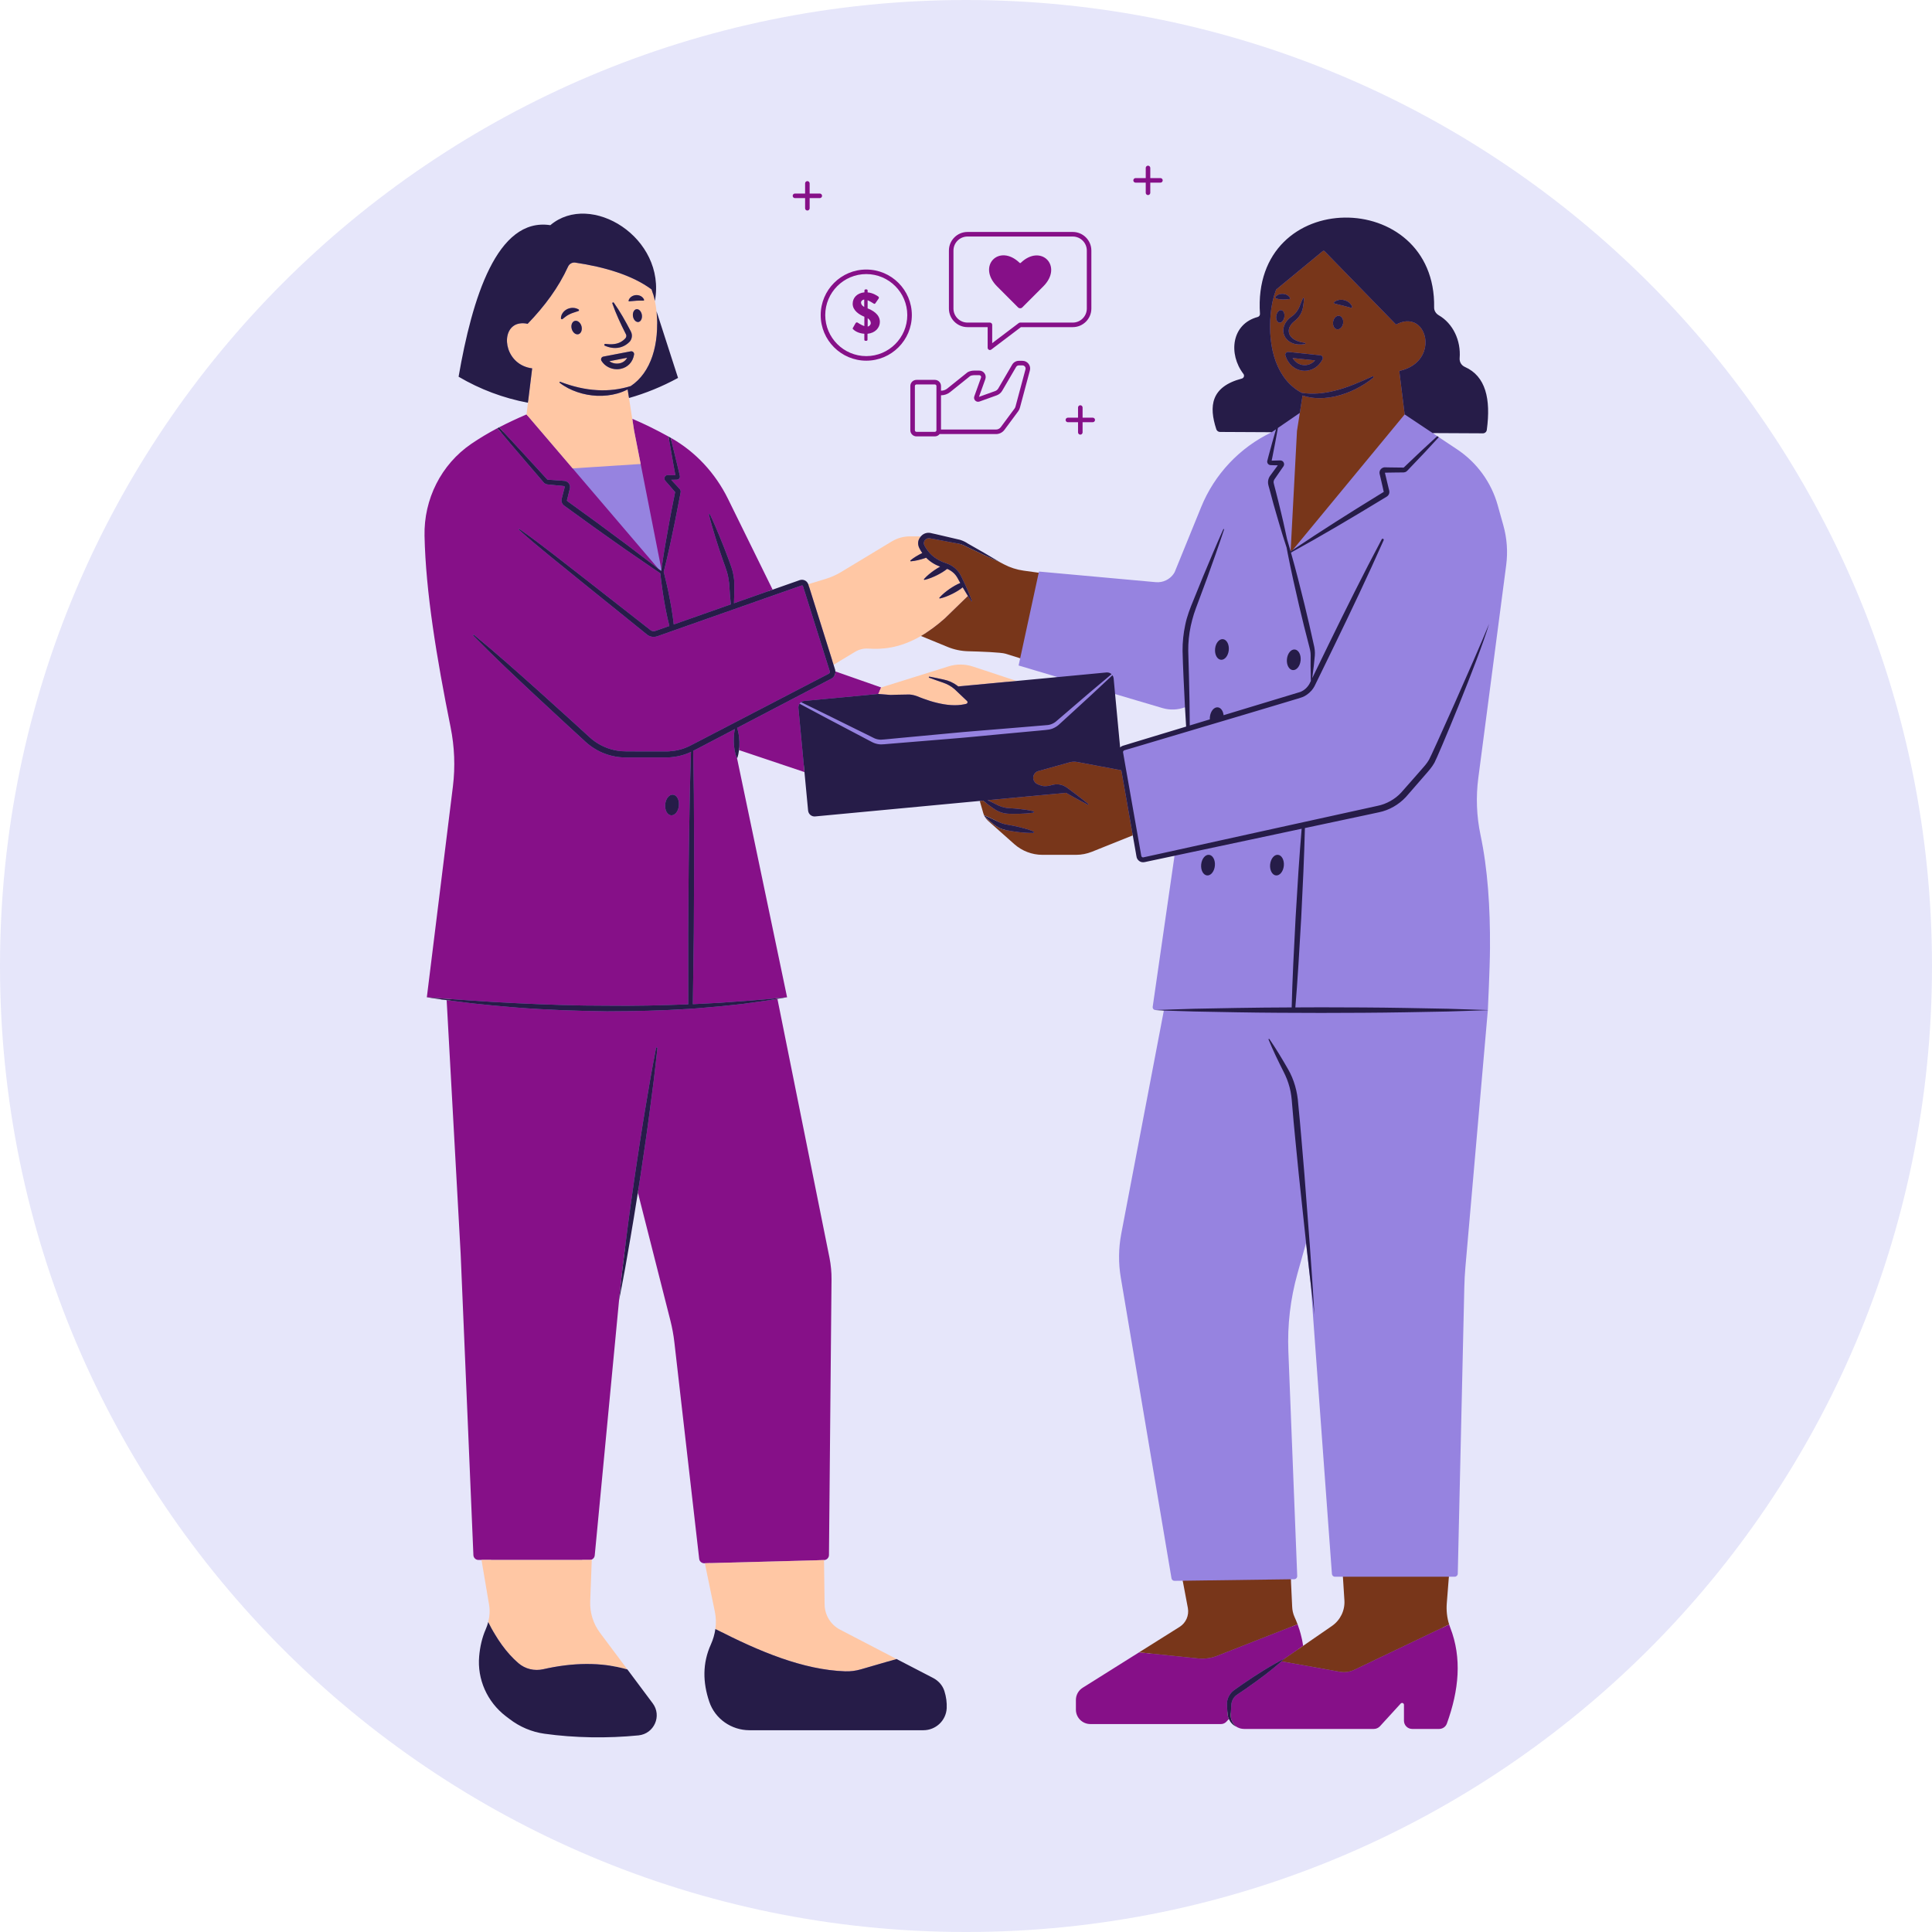
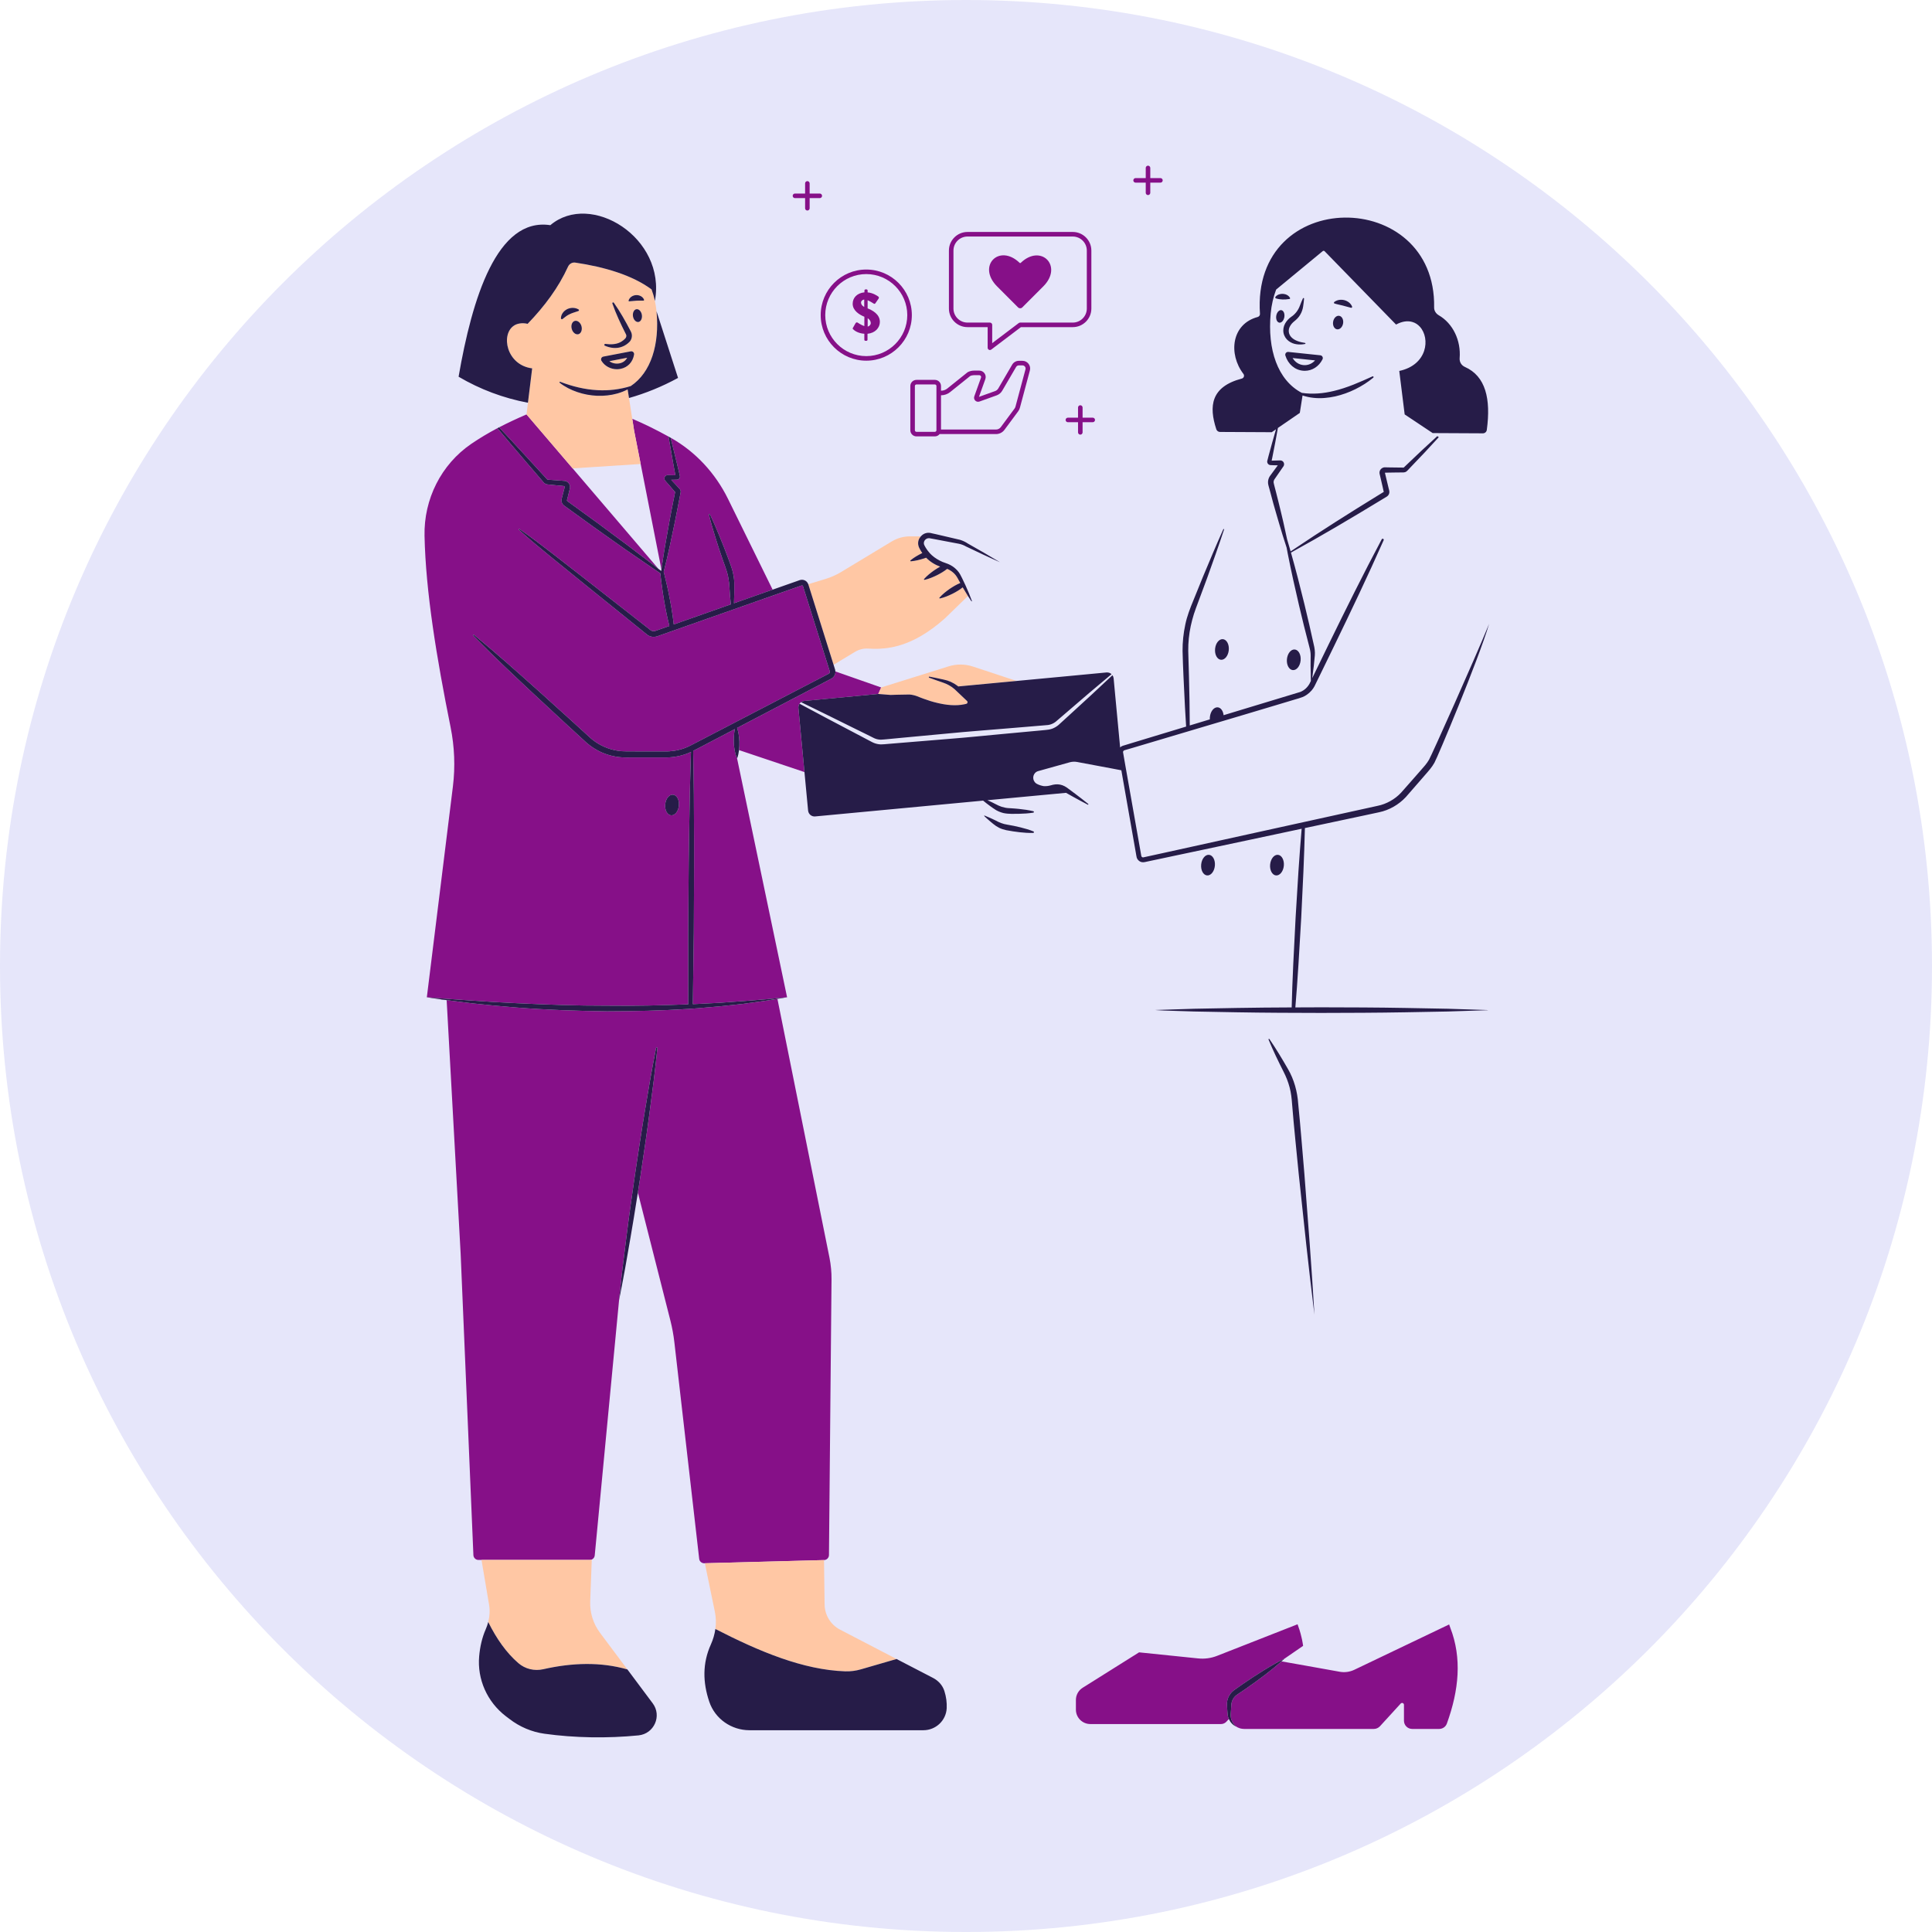
<svg xmlns="http://www.w3.org/2000/svg" width="500" zoomAndPan="magnify" viewBox="0 0 375 375" height="500" preserveAspectRatio="xMidYMid meet" version="1.0">
  <defs>
    <clipPath id="f4509bfa78">
      <path d="M 187.5 0 C 83.945 0 0 83.945 0 187.5 C 0 291.055 83.945 375 187.5 375 C 291.055 375 375 291.055 375 187.5 C 375 83.945 291.055 0 187.5 0 Z M 187.5 0 " clip-rule="nonzero" />
    </clipPath>
    <clipPath id="e72d7c7cab">
      <path d="M 0 0 L 375 0 L 375 375 L 0 375 Z M 0 0 " clip-rule="nonzero" />
    </clipPath>
    <clipPath id="060131f0c9">
      <path d="M 187.5 0 C 83.945 0 0 83.945 0 187.5 C 0 291.055 83.945 375 187.5 375 C 291.055 375 375 291.055 375 187.5 C 375 83.945 291.055 0 187.5 0 Z M 187.5 0 " clip-rule="nonzero" />
    </clipPath>
    <clipPath id="f635a2aa86">
      <rect x="0" width="375" y="0" height="375" />
    </clipPath>
    <clipPath id="b59abf34cd">
      <path d="M 82.273 32.098 L 283 32.098 L 283 336 L 82.273 336 Z M 82.273 32.098 " clip-rule="nonzero" />
    </clipPath>
    <clipPath id="f0c49922f6">
      <path d="M 82.273 41 L 290 41 L 290 337.348 L 82.273 337.348 Z M 82.273 41 " clip-rule="nonzero" />
    </clipPath>
  </defs>
  <g clip-path="url(#f4509bfa78)">
    <g transform="matrix(1, 0, 0, 1, 0, 0)">
      <g clip-path="url(#f635a2aa86)">
        <g clip-path="url(#e72d7c7cab)">
          <g clip-path="url(#060131f0c9)">
            <rect x="-82.5" width="540" fill="#e6e6fa" height="540" y="-82.5" fill-opacity="1" />
          </g>
        </g>
      </g>
    </g>
  </g>
-   <path fill="#9683e0" d="M 292.352 109.684 C 292.688 107.113 292.504 104.496 291.805 102 L 290.711 98.086 C 289.473 93.637 286.668 89.781 282.824 87.219 L 279.609 85.078 L 279.27 84.852 L 279.012 84.863 L 278.977 84.652 L 278.082 84.059 L 286.645 82.93 C 287.016 82.93 287.344 82.652 287.395 82.273 C 288.219 76.234 287.203 73.52 283.18 71.727 C 282.504 71.426 282.102 70.766 282.16 70.027 C 282.438 66.605 281.074 63.293 278.312 61.695 C 277.773 61.383 277.41 60.824 277.414 60.195 C 277.852 36.836 243.648 36.586 245.344 61.414 C 245.367 61.691 245.176 61.938 244.906 62.02 C 239.801 63.387 239.352 69.305 242.316 73.184 C 242.559 73.504 242.398 73.977 242.004 74.078 C 235.988 75.664 235.422 78.172 236.895 82.664 C 236.996 82.969 237.285 83.184 237.605 83.184 L 246.844 83.891 C 240.625 86.859 235.734 92.047 233.137 98.438 L 228 111.055 C 227.766 111.477 227.461 111.848 227.098 112.141 C 226.855 112.344 226.586 112.516 226.301 112.648 C 225.703 112.934 225.043 113.055 224.355 113 L 201.664 110.938 L 201.613 111.168 L 198.824 111.25 C 197.492 111.066 195.984 110.695 194.797 110.066 L 193.984 109.637 C 192.965 109.012 191.941 108.422 190.918 107.816 C 189.875 107.211 188.496 106.781 187.457 106.184 C 186.988 105.871 186.48 105.629 185.941 105.461 C 185.379 105.316 184.883 105.215 184.359 105.09 L 181.68 104.375 L 180.891 104.199 L 180.695 104.148 L 180.434 104.109 C 180.25 104.098 180.07 104.105 179.887 104.141 C 179.449 104.219 179.062 104.469 178.773 104.805 L 176.688 104.797 C 175.441 104.797 174.227 105.129 173.156 105.773 L 163.621 111.582 C 162.703 112.137 161.719 112.57 160.691 112.887 L 156.629 114.18 C 156.535 113.918 156.352 113.676 156.113 113.523 C 155.863 113.363 155.559 113.289 155.262 113.328 C 154.91 113.387 154.824 113.449 154.648 113.508 L 152.688 114.195 L 149.422 115.211 L 140.539 97.164 C 138.109 92.219 134.93 88.254 130.137 85.543 C 130.105 85.527 130.086 85.512 130.055 85.5 C 129.918 85.418 129.785 85.348 129.648 85.273 C 127.332 83.992 124.426 82.293 122.051 81.281 L 122.047 81.281 L 121.418 77.254 C 124.641 76.344 127.391 74.637 130.504 72.945 L 126.914 60.457 C 126.848 59.785 126.746 59.129 126.609 58.488 C 128.859 46.223 114.797 38.348 106.957 44.992 C 96.598 43.418 93.055 57.043 90.414 72.273 C 94.598 74.738 98.27 76.992 102.996 77.883 L 102.539 80.812 C 100.645 81.633 99.383 82.953 97.723 83.812 C 97.613 83.871 97.504 83.93 97.395 83.98 C 95.605 84.93 93.93 85.926 92.324 87.02 C 86.461 91.023 83.719 96.871 83.871 103.973 C 84.098 114.852 86.953 127.629 89.664 141.062 C 90.43 144.848 90.59 148.73 90.117 152.562 L 84.25 192.367 L 87.68 193.777 L 91.875 243.426 L 93.461 300.242 C 93.484 300.766 93.918 301.18 94.445 301.18 L 95.035 301.18 L 96.809 311.293 C 96.996 312.422 96.93 313.57 96.648 314.672 C 96.523 315.152 96.363 315.625 96.16 316.086 C 95.461 317.68 95.059 319.43 94.891 321.293 C 94.484 325.793 95.531 328.961 99.117 331.715 L 99.859 332.277 C 101.836 333.801 104.164 334.789 106.633 335.133 C 112.453 335.949 117.449 336.441 123.516 335.836 C 126.539 335.531 126.672 332.906 124.852 330.465 L 119.508 324.934 L 114.836 317.395 C 113.516 315.633 112.84 313.469 112.926 311.27 L 113.02 301.32 C 113.332 301.176 113.566 300.875 113.594 300.512 L 118.914 252.504 C 119.332 250.477 120.164 247.965 120.559 245.938 L 121.895 239.496 C 122.324 237.004 122.719 235.125 123.109 232.625 L 124.082 230.375 L 131.266 256.203 C 131.613 257.586 131.875 258.992 132.035 260.414 L 136.727 302.27 C 136.777 302.777 137.215 303.156 137.727 303.145 L 137.828 303.145 L 140.172 312.648 C 140.398 313.754 140.426 314.879 140.266 315.977 C 140.129 317.004 139.828 318.008 139.398 318.973 C 137.738 322.645 137.035 325.477 138.301 329.219 C 139.422 332.547 142.602 334.75 146.109 334.75 L 178.109 335.355 C 180.516 335.355 182.512 333.484 182.633 331.086 C 182.684 329.988 182.125 329.691 181.762 328.555 C 181.414 327.453 180.598 326.559 179.57 326.027 L 172.957 322.809 L 161.398 317.277 C 159.57 316.328 158.41 314.449 158.383 312.395 L 158.746 302.707 L 158.754 302.707 C 159.281 302.691 159.703 302.262 159.711 301.738 L 159.258 249.062 C 159.273 247.664 159.145 246.258 158.875 244.879 L 150.363 193.574 L 152.559 193.371 L 142.68 147.77 C 142.895 147.223 143.434 145.156 143.434 145.148 L 157.051 148.789 L 158.098 155.965 C 158.164 156.66 158.773 157.168 159.469 157.102 L 190.789 154.332 C 190.789 154.332 192.129 157.938 192.383 158.168 L 197.059 163.035 C 198.566 164.375 200.512 165.117 202.523 165.117 L 209.062 165.117 C 210.113 165.117 211.148 164.914 212.117 164.527 L 220.254 161.676 L 220.812 165.539 L 220.871 165.895 C 220.898 166.02 220.898 166.09 220.957 166.305 C 221.074 166.66 221.035 166.801 221.375 166.945 C 221.543 167.02 221.734 167.051 221.922 167.043 C 222.133 167.035 222.242 166.992 222.352 166.977 L 223.051 166.824 L 225.949 166.098 L 227.973 166.102 L 223.738 195.414 C 223.695 195.777 223.965 196.031 224.203 196.043 L 225.5 196.047 C 225.5 196.047 225.762 196.141 225.902 196.145 L 217.633 239.48 C 217.102 242.293 217.066 245.168 217.547 247.988 L 227.387 306.352 C 227.438 306.637 227.688 306.848 227.977 306.84 L 229.566 306.82 L 231.656 312.809 C 231.926 314.254 231.289 315.711 230.051 316.488 L 221.699 321.941 L 211.27 327.855 C 210.453 328.367 209.957 329.262 209.957 330.223 L 209.957 332.102 C 209.957 333.648 211.105 333.52 212.656 333.52 L 237.059 332.887 C 237.461 332.887 237.848 332.723 238.117 332.422 L 238.59 331.906 C 238.875 332.562 239.66 333.902 240.27 334.172 C 240.254 334.164 240.25 334.148 240.234 334.145 C 240.469 334.297 240.715 334.426 240.984 334.508 C 241.152 334.559 241.328 334.594 241.5 334.617 C 241.617 334.633 241.734 334.637 241.852 334.637 L 265.586 334.195 C 266.039 334.195 266.461 334.004 266.766 333.676 L 273.105 329.336 C 273.328 329.09 273.738 329.25 273.738 329.586 L 273.66 333.375 C 273.66 334.254 273.172 334.637 274.055 334.637 L 279.285 334.637 C 279.957 334.637 280.559 334.23 280.785 333.598 C 283.137 327.113 282.223 321.855 279.957 316.008 C 279.871 315.789 279.797 315.562 279.727 315.336 C 279.309 314.02 279.156 312.621 279.266 311.238 L 281.227 306.039 L 282.363 306.039 C 282.684 306.039 282.945 305.785 282.953 305.465 L 284.223 249.809 C 284.25 248.52 284.324 247.238 284.434 245.957 L 288.789 196.078 L 288.789 196.051 C 288.789 196.051 289.184 187.918 289.207 183.992 C 289.254 176.125 288.77 168.695 287.359 162.031 C 286.598 158.41 286.457 154.68 286.938 151.008 Z M 197.473 132.938 L 188.652 130.32 C 187.105 129.812 185.445 129.797 183.895 130.285 L 170.77 134.184 L 161.707 131.086 C 161.707 130.992 161.699 130.891 161.676 130.797 L 161.59 130.52 L 160.668 128.613 L 165.5 125.613 C 166.273 125.145 167.176 124.922 168.078 124.98 C 170.672 125.145 174.523 124.887 178.762 122.43 L 184.086 124.598 C 185.359 125.121 186.715 125.414 188.09 125.449 C 190.562 125.508 194.629 125.844 195.5 126.113 L 198.016 127.77 L 197.711 129.172 L 205.285 131.422 Z M 216.137 146.074 L 215.152 136.027 L 216.438 134.715 L 225.641 137.438 C 227.074 137.859 228.605 137.809 230.004 137.277 C 230.008 137.383 230.281 137.543 230.281 137.543 C 230.281 137.543 230.535 140.277 230.613 141.426 C 230.613 141.426 216.164 146.047 216.137 146.074 Z M 259.75 316.398 L 252.16 320.723 C 252.129 320.527 252.102 320.328 252.066 320.133 C 252.035 319.922 251.992 319.711 251.949 319.5 C 251.91 319.348 251.875 319.195 251.84 319.039 C 251.84 319.02 251.832 318.996 251.824 318.977 C 251.781 318.777 251.73 318.582 251.68 318.391 C 251.68 318.387 251.68 318.387 251.68 318.387 C 251.598 318.109 251.527 317.84 251.438 317.57 C 251.422 317.531 251.418 317.496 251.402 317.461 C 251.301 317.148 251.09 316.344 250.973 316.039 C 250.797 315.562 250.711 315.586 250.492 315.113 C 250.207 314.488 250.062 313.805 250.031 313.117 L 250.559 306.535 L 251.207 306.527 C 251.535 306.52 251.805 306.242 251.789 305.914 L 250.07 262.266 C 249.867 257.18 250.465 252.105 251.836 247.203 L 253.508 241.234 L 253.547 241.555 L 254.312 248.359 L 254.391 249.043 L 258.523 305.492 C 258.543 305.797 258.797 306.039 259.105 306.039 L 260.656 306.039 L 262.156 311.445 C 262.277 313.402 261.359 315.281 259.75 316.398 Z M 259.75 316.398 " fill-opacity="1" fill-rule="nonzero" />
  <g clip-path="url(#b59abf34cd)">
    <path fill="#861088" d="M 238.363 333.242 C 238.402 333.387 238.465 333.523 238.523 333.656 L 238.051 334.172 C 237.781 334.469 237.395 334.637 236.996 334.637 L 211.637 334.637 C 210.086 334.637 208.832 333.387 208.832 331.84 L 208.832 329.961 C 208.832 329 209.328 328.105 210.145 327.594 L 221.094 320.719 L 232.566 321.898 C 233.82 322.027 235.078 321.855 236.246 321.395 L 251.855 315.27 C 251.973 315.574 252.074 315.879 252.176 316.195 C 252.191 316.23 252.199 316.266 252.215 316.305 C 252.301 316.574 252.375 316.844 252.453 317.117 C 252.453 317.117 252.453 317.117 252.453 317.125 C 252.504 317.316 252.555 317.512 252.598 317.707 C 252.605 317.73 252.613 317.754 252.613 317.773 C 252.648 317.926 252.688 318.082 252.723 318.234 C 252.766 318.445 252.809 318.656 252.84 318.867 C 252.875 319.062 252.906 319.262 252.934 319.457 L 249.355 321.922 C 247.918 322.637 246.543 323.441 245.188 324.277 C 243.832 325.109 242.508 325.992 241.195 326.891 L 240.223 327.578 C 239.891 327.824 239.59 327.992 239.215 328.324 C 238.535 328.965 238.125 329.883 238.156 330.801 C 238.172 331.223 238.191 331.602 238.219 332.004 L 238.266 332.602 C 238.281 332.805 238.305 333.035 238.363 333.242 Z M 281.512 315.977 C 281.426 315.758 281.352 315.531 281.277 315.305 L 262.855 324.113 C 261.988 324.52 261.012 324.66 260.074 324.492 L 253.188 323.258 L 248.73 322.469 C 247.738 323.344 246.719 324.18 245.676 324.98 C 244.414 325.953 243.121 326.875 241.816 327.785 L 240.828 328.453 C 240.512 328.672 240.129 328.914 239.902 329.094 C 239.391 329.512 239.066 330.148 239.004 330.824 L 238.934 332.004 C 238.91 332.41 238.852 332.797 238.887 333.145 C 238.938 333.859 239.301 334.559 239.883 335.09 C 240.113 335.242 240.359 335.371 240.629 335.453 C 240.797 335.504 240.973 335.543 241.148 335.562 C 241.266 335.578 241.383 335.586 241.496 335.586 L 266.664 335.586 C 267.117 335.586 267.539 335.395 267.848 335.066 L 271.875 330.66 C 272.102 330.414 272.508 330.574 272.508 330.91 L 272.508 333.988 C 272.508 334.871 273.223 335.586 274.102 335.586 L 279.332 335.586 C 280.004 335.586 280.609 335.176 280.836 334.543 C 283.188 328.059 283.777 321.824 281.512 315.977 Z M 150.898 193.887 C 150.082 194.023 149.262 194.152 148.438 194.273 L 144.094 194.871 L 139.73 195.328 L 135.355 195.707 C 135.055 195.73 134.766 195.75 134.465 195.773 C 134.18 195.793 133.891 195.809 133.598 195.832 C 128.348 196.172 123.078 196.281 117.812 196.297 C 111.965 196.219 106.105 196.02 100.277 195.562 L 95.91 195.184 L 91.539 194.738 C 88.637 194.383 85.738 194.023 82.848 193.574 C 84.07 193.793 85.359 193.895 86.691 194.062 L 89.41 243.316 L 91.887 301.848 C 91.91 302.371 92.348 302.785 92.871 302.785 L 114.461 302.785 C 114.602 302.785 114.738 302.758 114.863 302.707 C 115.176 302.562 115.41 302.262 115.438 301.898 L 120.16 252.371 L 120.16 252.359 C 120.352 250.305 120.605 248.262 120.824 246.215 L 121.59 240.074 C 122.102 235.98 122.688 231.898 123.277 227.816 C 123.887 223.734 124.496 219.656 125.18 215.59 L 126.211 209.488 C 126.59 207.461 126.934 205.426 127.344 203.402 C 127.355 203.332 127.426 203.285 127.496 203.301 C 127.562 203.312 127.609 203.375 127.602 203.441 C 127.398 205.496 127.137 207.543 126.906 209.594 L 126.105 215.727 C 125.574 219.816 124.965 223.898 124.355 227.977 C 124.109 229.555 123.863 231.133 123.613 232.711 L 123.824 231.523 L 130.125 256.324 C 130.473 257.711 130.734 259.117 130.895 260.535 L 135.711 302.555 C 135.762 303.062 136.199 303.441 136.711 303.426 L 136.812 303.426 L 159.941 302.809 L 159.945 302.809 C 160.473 302.793 160.895 302.363 160.902 301.84 L 161.398 248.348 C 161.41 246.949 161.281 245.543 161.012 244.168 Z M 87.219 193.906 C 85.762 193.785 84.305 193.676 82.848 193.574 L 87.91 152.641 C 88.383 148.809 88.223 144.926 87.457 141.137 C 84.75 127.707 82.629 114.879 82.402 104 C 82.25 96.898 85.617 90.152 91.48 86.148 C 93.082 85.055 94.758 84.059 96.551 83.109 C 98.355 85.266 100.176 87.406 102.012 89.543 L 104.277 92.18 L 105.406 93.504 L 105.566 93.688 C 105.656 93.773 105.75 93.848 105.859 93.898 C 105.961 93.957 106.078 94 106.195 94.016 L 106.441 94.043 L 107.309 94.133 L 109.043 94.297 L 109.457 94.344 C 109.5 94.344 109.531 94.363 109.559 94.395 C 109.59 94.422 109.609 94.461 109.609 94.496 C 109.609 94.516 109.617 94.531 109.609 94.555 L 109.574 94.691 L 109.137 96.375 L 109.027 96.797 C 108.969 96.988 108.961 97.293 109.051 97.527 C 109.129 97.766 109.289 97.984 109.492 98.129 L 109.844 98.387 C 113.582 101.125 117.355 103.812 121.148 106.473 L 126.883 110.414 C 127.312 110.703 127.734 110.988 128.164 111.273 C 128.188 111.426 128.199 111.578 128.215 111.73 C 128.258 112.117 128.305 112.496 128.355 112.875 C 128.441 113.602 128.543 114.324 128.652 115.051 C 128.992 117.215 129.375 119.379 129.926 121.508 L 129.477 121.664 L 127.52 122.352 C 127.145 122.492 127.004 122.539 126.762 122.512 C 126.539 122.484 126.324 122.387 126.164 122.23 L 126.148 122.219 L 126.117 122.191 L 113.539 112.352 L 107.234 107.449 C 105.125 105.824 103.012 104.207 100.816 102.688 C 100.785 102.664 100.738 102.672 100.711 102.699 C 100.68 102.734 100.684 102.785 100.715 102.816 C 102.691 104.609 104.746 106.301 106.805 107.988 L 113.008 113.02 L 125.438 123.047 L 125.395 123.004 C 125.727 123.336 126.168 123.555 126.633 123.605 C 127.086 123.684 127.621 123.496 127.887 123.391 L 129.844 122.703 L 133.754 121.324 L 149.395 115.816 L 153.305 114.441 L 155.262 113.754 C 155.688 113.598 155.66 113.609 155.77 113.66 C 155.812 113.688 155.84 113.723 155.855 113.77 L 156.012 114.262 L 160.992 130.078 L 161.059 130.301 C 161.07 130.336 161.074 130.375 161.074 130.41 C 161.074 130.484 161.051 130.559 161.012 130.625 C 160.969 130.691 160.918 130.738 160.844 130.777 L 160.383 131.016 L 158.543 131.973 L 154.863 133.883 L 147.508 137.707 L 140.148 141.531 L 136.469 143.441 L 134.629 144.398 C 134.004 144.727 133.445 145.012 132.82 145.234 C 131.578 145.68 130.289 145.883 128.945 145.852 L 124.801 145.848 L 122.727 145.844 C 122.035 145.84 121.336 145.859 120.699 145.809 C 119.398 145.711 118.113 145.363 116.938 144.793 C 116.348 144.508 115.789 144.168 115.262 143.777 C 115 143.582 114.75 143.375 114.504 143.156 L 113.742 142.461 L 110.68 139.668 L 104.523 134.109 C 100.402 130.426 96.277 126.742 92 123.23 C 91.961 123.199 91.902 123.203 91.863 123.238 C 91.824 123.277 91.824 123.34 91.863 123.379 C 95.738 127.332 99.773 131.113 103.809 134.891 L 109.891 140.527 L 112.945 143.332 L 113.711 144.035 C 113.98 144.277 114.262 144.512 114.555 144.73 C 115.137 145.164 115.762 145.547 116.418 145.867 C 117.727 146.5 119.16 146.887 120.613 146.992 C 121.355 147.047 122.039 147.02 122.727 147.023 L 124.801 147.023 L 128.945 147.02 C 130.367 147.051 131.855 146.82 133.215 146.324 C 133.52 146.215 133.82 146.082 134.117 145.945 C 134.117 145.949 134.117 145.949 134.117 145.953 C 134.02 148.691 133.965 151.43 133.891 154.172 L 133.738 163.137 C 133.641 169.117 133.637 175.098 133.578 181.078 C 133.59 185.699 133.578 190.316 133.59 194.934 C 128.34 195.16 123.078 195.27 117.82 195.203 C 111.984 195.219 106.156 195 100.328 194.723 L 95.961 194.496 L 91.59 194.207 Z M 130.246 158.25 C 130.984 158.324 131.668 157.484 131.77 156.379 C 131.879 155.277 131.375 154.324 130.641 154.25 C 129.906 154.18 129.219 155.016 129.117 156.121 C 129.008 157.223 129.512 158.176 130.246 158.25 Z M 104.906 91.633 L 106.078 92.914 C 106.121 92.957 106.195 93.039 106.207 93.047 C 106.223 93.066 106.246 93.082 106.266 93.09 C 106.312 93.113 106.34 93.105 106.523 93.117 L 107.391 93.184 L 109.121 93.309 L 109.574 93.344 C 109.82 93.367 110.062 93.477 110.246 93.645 C 110.434 93.816 110.566 94.035 110.617 94.285 C 110.637 94.406 110.652 94.539 110.637 94.664 C 110.629 94.723 110.617 94.793 110.609 94.836 L 110.578 94.945 L 110.164 96.637 L 110.055 97.051 C 110.031 97.141 110.047 97.141 110.055 97.184 C 110.07 97.211 110.086 97.242 110.121 97.262 L 110.469 97.52 C 114.234 100.215 117.973 102.969 121.68 105.742 L 127.219 109.953 C 127.414 110.105 127.602 110.258 127.801 110.414 L 111.148 90.91 L 102.195 80.438 C 100.301 81.258 98.539 82.082 96.879 82.941 C 98.777 84.973 100.672 87.016 102.551 89.07 Z M 131.719 91.328 L 131.852 91.895 L 131.914 92.18 L 131.945 92.316 C 131.945 92.316 132.004 92.52 131.953 92.676 C 131.91 92.828 131.801 92.957 131.652 93.031 C 131.582 93.074 131.5 93.098 131.422 93.098 L 131.32 93.105 L 131.027 93.113 L 130.453 93.125 L 130.277 93.133 L 130.566 93.445 L 131.363 94.297 L 131.75 94.73 L 131.953 94.953 C 132.078 95.094 132.141 95.289 132.121 95.48 L 132.09 95.676 L 131.871 96.82 C 131.305 99.863 130.676 102.895 130.023 105.918 C 129.645 107.621 129.25 109.32 128.82 111.008 C 128.848 111.098 128.871 111.176 128.895 111.266 C 128.945 111.461 128.996 111.664 129.039 111.863 C 129.293 112.859 129.512 113.859 129.73 114.855 C 130.16 116.961 130.543 119.07 130.773 121.207 L 133.387 120.289 L 141.207 117.535 L 141.855 117.305 C 141.793 116.691 141.742 116.074 141.68 115.457 C 141.621 114.691 141.59 113.883 141.52 113.148 C 141.43 112.41 141.305 111.68 141.09 110.969 C 140.887 110.273 140.59 109.531 140.336 108.801 C 139.832 107.328 139.324 105.859 138.875 104.367 C 138.414 102.879 137.969 101.387 137.594 99.867 C 137.582 99.816 137.613 99.762 137.664 99.75 C 137.711 99.738 137.758 99.762 137.777 99.801 C 138.457 101.211 139.066 102.645 139.66 104.082 C 140.266 105.52 140.816 106.977 141.363 108.43 C 141.621 109.168 141.914 109.871 142.141 110.668 C 142.352 111.457 142.5 112.262 142.523 113.074 C 142.547 114.441 142.52 115.762 142.461 117.094 L 149.031 114.781 L 149.969 114.453 L 141.293 96.809 C 138.859 91.867 135.043 87.711 130.246 85.004 C 130.219 84.988 130.195 84.977 130.168 84.961 C 130.605 86.699 131.035 88.449 131.449 90.199 Z M 124.355 90.059 L 128.383 110.543 C 128.41 110.297 128.449 110.039 128.492 109.793 C 128.68 108.445 128.898 107.098 129.125 105.75 C 129.652 102.691 130.203 99.645 130.824 96.609 L 131.043 95.508 L 130.969 95.43 L 130.59 94.992 L 129.832 94.109 L 129.445 93.672 L 129.164 93.344 L 129.098 93.266 C 129.047 93.199 129.004 93.113 128.98 93.023 C 128.887 92.668 129.117 92.297 129.484 92.223 C 129.527 92.215 129.57 92.207 129.605 92.207 L 129.723 92.207 L 129.867 92.215 L 130.453 92.23 L 131.027 92.246 L 131.102 92.246 L 131.062 92.07 L 130.953 91.5 L 130.742 90.359 C 130.402 88.484 130.074 86.613 129.758 84.734 C 127.441 83.453 125.098 82.293 122.723 81.281 L 123.086 83.625 Z M 162.156 130.43 C 162.152 130.699 162.07 130.969 161.926 131.195 C 161.785 131.426 161.574 131.617 161.344 131.734 L 160.883 131.977 L 159.047 132.938 L 155.371 134.855 L 148.023 138.699 L 143.066 141.289 C 143.188 141.645 143.281 142 143.348 142.359 C 143.449 142.895 143.5 143.434 143.516 143.973 C 143.531 144.512 143.516 145.051 143.445 145.594 L 156.145 149.859 L 154.973 137.422 C 154.957 137.285 154.973 137.148 155.004 137.02 C 155.008 137 155.012 136.98 155.016 136.965 C 155.09 136.707 155.242 136.48 155.453 136.316 C 155.465 136.309 155.469 136.297 155.48 136.285 C 155.504 136.27 155.535 136.262 155.562 136.246 C 155.613 136.215 155.672 136.184 155.73 136.16 C 155.754 136.148 155.781 136.137 155.809 136.125 C 155.906 136.09 156.008 136.062 156.113 136.055 L 169.242 134.816 L 170.473 134.699 L 170.996 133.52 L 171.035 133.438 L 162.141 130.32 C 162.145 130.359 162.156 130.395 162.156 130.43 Z M 142.645 141.508 L 140.676 142.539 L 137 144.461 L 135.164 145.422 C 134.969 145.523 134.754 145.629 134.547 145.734 C 134.547 145.738 134.547 145.738 134.547 145.742 C 134.609 148.547 134.633 151.367 134.676 154.172 L 134.719 163.145 C 134.742 169.125 134.684 175.105 134.668 181.086 C 134.605 185.691 134.555 190.301 134.48 194.906 C 134.758 194.891 135.027 194.883 135.305 194.871 L 139.676 194.645 L 144.043 194.332 L 148.406 193.988 L 150.875 193.754 C 150.875 193.754 152.129 193.617 152.773 193.574 L 143.07 147.227 C 142.828 146.695 142.691 146.16 142.594 145.621 C 142.492 145.086 142.441 144.547 142.426 144.008 C 142.41 143.469 142.426 142.926 142.496 142.383 C 142.527 142.094 142.578 141.801 142.645 141.508 Z M 176.988 61.16 C 176.988 66.039 173.02 70.008 168.141 70.008 C 163.266 70.008 159.297 66.039 159.297 61.16 C 159.297 56.285 163.266 52.316 168.141 52.316 C 173.02 52.316 176.988 56.285 176.988 61.16 Z M 176.102 61.16 C 176.102 56.77 172.531 53.199 168.141 53.199 C 163.754 53.199 160.18 56.77 160.18 61.16 C 160.18 65.551 163.754 69.121 168.141 69.121 C 172.531 69.121 176.102 65.551 176.102 61.16 Z M 170.781 62.477 C 170.781 63.633 169.863 64.648 168.383 64.785 L 168.383 65.949 C 168.383 66.062 168.281 66.152 168.172 66.152 L 167.98 66.152 C 167.867 66.152 167.766 66.062 167.766 65.949 L 167.766 64.785 C 166.535 64.695 165.852 64.168 165.617 63.934 C 165.504 63.82 165.461 63.777 165.559 63.621 L 166.043 62.77 C 166.141 62.59 166.312 62.512 166.469 62.621 C 166.5 62.645 167.184 63.105 167.766 63.297 L 167.777 61.48 C 166.805 61.09 165.504 60.293 165.504 58.961 C 165.504 57.84 166.301 56.887 167.789 56.742 L 167.789 56.383 C 167.789 56.262 167.891 56.172 168.004 56.172 L 168.191 56.172 C 168.305 56.172 168.406 56.262 168.406 56.383 L 168.406 56.754 C 169.414 56.844 170.188 57.348 170.488 57.57 C 170.625 57.648 170.602 57.852 170.555 57.93 L 169.906 58.871 C 169.816 58.992 169.695 59.004 169.605 58.938 C 169.527 58.902 168.934 58.488 168.406 58.277 L 168.406 59.855 C 169.277 60.203 170.781 60.953 170.781 62.477 Z M 167.746 58.133 C 167.387 58.176 167.129 58.434 167.129 58.715 C 167.129 59.039 167.297 59.32 167.746 59.586 Z M 169.012 62.703 C 169.012 62.355 168.809 62.027 168.418 61.762 L 168.418 63.395 C 168.762 63.305 169.012 63.047 169.012 62.703 Z M 184.184 59.891 L 184.184 48.633 C 184.184 46.645 185.801 45.023 187.793 45.023 L 208.223 45.023 C 210.215 45.023 211.832 46.645 211.832 48.633 L 211.832 59.891 C 211.832 61.879 210.215 63.496 208.223 63.496 L 198.16 63.496 L 192.41 67.848 C 192.332 67.906 192.238 67.938 192.145 67.938 C 192.074 67.938 192.008 67.922 191.945 67.891 C 191.797 67.816 191.703 67.664 191.703 67.496 L 191.703 63.496 L 187.793 63.496 C 185.801 63.496 184.184 61.879 184.184 59.891 Z M 185.066 59.891 C 185.066 61.391 186.289 62.613 187.793 62.613 L 192.145 62.613 C 192.387 62.613 192.586 62.812 192.586 63.055 L 192.586 66.605 L 197.742 62.703 C 197.82 62.645 197.914 62.613 198.012 62.613 L 208.223 62.613 C 209.727 62.613 210.949 61.391 210.949 59.891 L 210.949 48.633 C 210.949 47.129 209.727 45.91 208.223 45.91 L 187.793 45.91 C 186.289 45.91 185.066 47.129 185.066 48.633 Z M 197.617 59.676 C 197.84 59.895 198.195 59.895 198.418 59.676 L 202.492 55.598 C 206.43 51.66 202.059 47.223 198.113 51.031 C 198.059 51.082 197.977 51.082 197.922 51.031 C 193.945 47.191 189.57 51.625 193.543 55.598 Z M 199.645 70.617 C 199.926 70.988 200.02 71.461 199.898 71.91 L 197.961 79.152 C 197.895 79.398 197.781 79.629 197.629 79.836 L 194.965 83.43 C 194.586 83.945 193.973 84.254 193.332 84.254 L 182.379 84.254 C 182.16 84.527 181.832 84.703 181.457 84.703 L 177.887 84.703 C 177.23 84.703 176.695 84.168 176.695 83.512 L 176.695 74.926 C 176.695 74.27 177.23 73.734 177.887 73.734 L 181.457 73.734 C 182.113 73.734 182.648 74.27 182.648 74.926 L 182.648 75.836 L 182.664 75.836 C 183.102 75.836 183.527 75.688 183.867 75.414 L 187.785 72.27 C 187.809 72.254 187.832 72.234 187.859 72.223 C 188.23 72.035 188.645 71.934 189.059 71.934 L 190.082 71.934 C 190.484 71.934 190.863 72.133 191.094 72.461 C 191.328 72.789 191.387 73.215 191.25 73.594 L 190.016 77.031 L 193.148 75.91 C 193.406 75.82 193.625 75.637 193.766 75.398 L 196.465 70.773 C 196.734 70.32 197.227 70.035 197.754 70.035 L 198.461 70.035 C 198.93 70.035 199.359 70.246 199.645 70.617 Z M 181.762 83.512 L 181.762 74.926 C 181.762 74.758 181.625 74.621 181.457 74.621 L 177.887 74.621 C 177.715 74.621 177.578 74.758 177.578 74.926 L 177.578 83.512 C 177.578 83.68 177.715 83.816 177.887 83.816 L 181.457 83.816 C 181.625 83.816 181.762 83.68 181.762 83.512 Z M 198.941 71.156 C 198.824 71.008 198.652 70.922 198.461 70.922 L 197.754 70.922 C 197.539 70.922 197.34 71.035 197.23 71.219 L 194.527 75.844 C 194.285 76.262 193.898 76.582 193.445 76.742 L 190.113 77.938 C 189.824 78.039 189.512 77.973 189.293 77.754 C 189.078 77.539 189.008 77.227 189.109 76.938 L 190.418 73.293 C 190.457 73.184 190.441 73.066 190.371 72.969 C 190.305 72.875 190.199 72.82 190.082 72.82 L 189.059 72.82 C 188.797 72.82 188.535 72.879 188.301 72.992 L 184.422 76.105 C 183.926 76.504 183.301 76.723 182.664 76.723 L 182.648 76.723 L 182.648 83.371 L 193.332 83.371 C 193.695 83.371 194.039 83.195 194.254 82.906 L 196.918 79.309 C 197.004 79.191 197.07 79.062 197.105 78.922 L 199.047 71.684 C 199.094 71.5 199.059 71.309 198.941 71.156 Z M 220.418 35.453 L 222.387 35.453 L 222.387 37.422 C 222.387 37.664 222.586 37.863 222.828 37.863 C 223.074 37.863 223.27 37.664 223.27 37.422 L 223.27 35.453 L 225.238 35.453 C 225.484 35.453 225.68 35.254 225.68 35.012 C 225.68 34.766 225.484 34.566 225.238 34.566 L 223.27 34.566 L 223.27 32.602 C 223.27 32.355 223.074 32.156 222.828 32.156 C 222.586 32.156 222.387 32.355 222.387 32.602 L 222.387 34.566 L 220.418 34.566 C 220.176 34.566 219.977 34.766 219.977 35.012 C 219.977 35.254 220.176 35.453 220.418 35.453 Z M 210.129 79.102 C 210.129 78.855 209.934 78.66 209.688 78.66 C 209.445 78.66 209.246 78.855 209.246 79.102 L 209.246 81.07 L 207.277 81.07 C 207.035 81.07 206.836 81.266 206.836 81.512 C 206.836 81.754 207.035 81.953 207.277 81.953 L 209.246 81.953 L 209.246 83.922 C 209.246 84.164 209.445 84.363 209.688 84.363 C 209.934 84.363 210.129 84.164 210.129 83.922 L 210.129 81.953 L 212.098 81.953 C 212.344 81.953 212.539 81.754 212.539 81.512 C 212.539 81.266 212.344 81.07 212.098 81.07 L 210.129 81.07 Z M 154.301 38.453 L 156.27 38.453 L 156.27 40.422 C 156.27 40.664 156.465 40.863 156.711 40.863 C 156.953 40.863 157.152 40.664 157.152 40.422 L 157.152 38.453 L 159.121 38.453 C 159.363 38.453 159.562 38.254 159.562 38.012 C 159.562 37.766 159.363 37.566 159.121 37.566 L 157.152 37.566 L 157.152 35.602 C 157.152 35.355 156.953 35.156 156.711 35.156 C 156.465 35.156 156.27 35.355 156.27 35.602 L 156.27 37.566 L 154.301 37.566 C 154.055 37.566 153.859 37.766 153.859 38.012 C 153.859 38.254 154.055 38.453 154.301 38.453 Z M 154.301 38.453 " fill-opacity="1" fill-rule="nonzero" />
  </g>
  <path fill="#ffc7a4" d="M 156.898 113.434 C 156.895 113.418 156.883 113.406 156.879 113.395 L 160.305 112.352 C 161.332 112.035 162.312 111.602 163.23 111.047 L 173.117 105.078 C 174.188 104.438 175.406 104.105 176.648 104.105 L 178.734 104.109 C 178.547 104.32 178.391 104.559 178.305 104.832 C 178.188 105.184 178.172 105.566 178.27 105.926 C 178.305 106.102 178.391 106.281 178.457 106.414 C 178.523 106.543 178.59 106.668 178.66 106.793 C 178.77 106.98 178.887 107.172 179.02 107.344 C 178.98 107.359 178.953 107.375 178.914 107.391 C 178.16 107.773 177.406 108.199 176.723 108.766 C 176.703 108.789 176.688 108.816 176.688 108.852 C 176.695 108.91 176.738 108.949 176.797 108.949 C 177.684 108.875 178.516 108.656 179.332 108.402 C 179.477 108.352 179.613 108.301 179.762 108.25 C 180.527 109.035 181.48 109.625 182.484 109.984 C 182.09 110.203 181.707 110.445 181.328 110.699 C 180.633 111.191 179.953 111.719 179.359 112.387 C 179.34 112.41 179.328 112.441 179.336 112.477 C 179.348 112.527 179.402 112.562 179.457 112.551 C 180.328 112.352 181.117 112.012 181.887 111.637 C 182.57 111.289 183.23 110.906 183.836 110.422 C 183.906 110.449 183.98 110.477 184.051 110.508 C 184.48 110.711 184.883 110.996 185.223 111.336 C 185.574 111.688 185.809 112.082 186.062 112.57 L 186.391 113.16 C 185.652 113.457 184.977 113.867 184.32 114.309 C 183.621 114.805 182.945 115.328 182.352 116 C 182.332 116.023 182.32 116.055 182.328 116.086 C 182.34 116.141 182.395 116.176 182.449 116.16 C 183.32 115.965 184.109 115.625 184.875 115.25 C 185.574 114.895 186.246 114.504 186.859 114.004 C 186.859 114.008 186.863 114.008 186.863 114.012 C 187.188 114.574 187.527 115.129 187.875 115.684 L 183.387 120.043 C 181.75 121.5 180.207 122.605 178.762 123.445 C 174.523 125.898 171.121 126.059 168.527 125.891 C 167.625 125.832 166.723 126.059 165.949 126.527 L 161.801 129.035 L 157.055 113.93 Z M 120.234 70.527 C 120.906 70.395 121.426 70.012 121.73 69.441 L 118.273 70.105 C 118.812 70.5 119.527 70.664 120.234 70.527 Z M 108.613 74.141 C 108.574 74.191 108.586 74.258 108.633 74.297 C 109.652 75.094 110.832 75.688 112.066 76.105 C 113.305 76.531 114.605 76.762 115.918 76.824 C 117.23 76.867 118.555 76.738 119.816 76.379 C 120.512 76.184 121.188 75.918 121.824 75.586 L 122.09 77.254 L 122.715 81.281 L 122.723 81.281 L 123.086 83.625 L 124.355 90.059 L 111.148 90.91 L 102.195 80.438 L 102.473 78.172 L 103.293 71.5 C 98.289 70.871 97.125 64.871 99.793 63.18 C 100.09 62.988 100.438 62.859 100.832 62.793 C 101.293 62.707 101.824 62.719 102.414 62.852 C 105.719 59.426 108.402 55.816 110.258 51.75 C 110.508 51.211 111.066 50.883 111.656 50.969 C 117.316 51.809 122.738 53.402 126.473 56.18 C 126.738 56.898 126.957 57.645 127.117 58.414 C 127.254 59.055 127.355 59.711 127.422 60.383 C 127.43 60.418 127.438 60.449 127.438 60.484 C 128.031 66.816 126.387 72.301 122.422 74.941 C 120.289 75.602 118.129 75.855 115.969 75.73 C 113.512 75.605 111.113 75.012 108.738 74.109 C 108.695 74.09 108.645 74.105 108.613 74.141 Z M 124.586 61.117 C 124.477 60.434 124.004 59.938 123.523 60.02 C 123.051 60.09 122.754 60.711 122.859 61.395 C 122.969 62.078 123.445 62.566 123.926 62.496 C 124.398 62.414 124.695 61.801 124.586 61.117 Z M 122 58.383 C 122.004 58.445 122.059 58.492 122.125 58.488 L 122.129 58.488 C 122.742 58.441 123.121 58.387 123.52 58.367 C 123.918 58.34 124.289 58.344 124.898 58.348 L 124.906 58.348 C 124.918 58.348 124.934 58.344 124.945 58.34 C 125.008 58.316 125.043 58.246 125.016 58.184 C 124.785 57.566 124.102 57.242 123.457 57.277 C 122.809 57.32 122.184 57.715 122.004 58.34 C 122 58.352 121.996 58.367 122 58.383 Z M 117.402 67.102 C 118.387 67.535 119.602 67.742 120.742 67.301 C 121.023 67.195 121.297 67.062 121.539 66.891 C 121.801 66.707 121.992 66.566 122.25 66.289 C 122.492 66 122.633 65.625 122.648 65.246 C 122.66 65.055 122.637 64.863 122.582 64.68 C 122.555 64.59 122.52 64.5 122.48 64.41 L 122.387 64.227 C 121.406 62.352 120.379 60.508 119.148 58.762 C 119.109 58.703 119.031 58.68 118.961 58.703 C 118.875 58.73 118.832 58.824 118.859 58.91 C 119.562 60.926 120.465 62.836 121.414 64.723 L 121.5 64.891 C 121.516 64.922 121.531 64.957 121.543 64.992 C 121.562 65.059 121.574 65.133 121.574 65.207 C 121.57 65.355 121.516 65.5 121.426 65.621 C 121.184 65.922 120.766 66.242 120.375 66.438 C 119.555 66.852 118.531 66.895 117.504 66.75 C 117.426 66.738 117.344 66.781 117.309 66.859 C 117.266 66.953 117.309 67.062 117.402 67.102 Z M 116.746 70.039 C 117.379 71.062 118.527 71.668 119.738 71.668 C 119.973 71.668 120.211 71.645 120.445 71.598 C 121.848 71.32 122.828 70.285 123.074 68.82 C 123.102 68.645 123.043 68.465 122.918 68.34 C 122.789 68.215 122.605 68.16 122.434 68.195 L 117.109 69.215 C 116.934 69.25 116.785 69.367 116.711 69.531 C 116.641 69.695 116.652 69.887 116.746 70.039 Z M 111.562 62.289 C 111.047 62.43 110.777 63.121 110.973 63.836 C 111.164 64.547 111.746 65.008 112.27 64.871 C 112.793 64.723 113.055 64.031 112.867 63.316 C 112.672 62.609 112.086 62.145 111.562 62.289 Z M 108.875 61.77 C 108.875 61.812 108.887 61.855 108.918 61.895 C 108.984 61.977 109.109 61.988 109.191 61.922 L 109.195 61.918 C 109.727 61.484 110.125 61.184 110.602 60.969 C 111.07 60.734 111.605 60.609 112.266 60.371 L 112.27 60.371 C 112.309 60.359 112.34 60.332 112.359 60.297 C 112.41 60.219 112.383 60.113 112.301 60.062 C 111.672 59.688 110.859 59.656 110.141 59.977 C 109.789 60.148 109.465 60.398 109.242 60.715 C 109.016 61.027 108.879 61.395 108.875 61.77 Z M 114.559 310.809 L 114.863 302.707 C 114.738 302.758 114.602 302.785 114.461 302.785 L 93.461 302.785 L 94.926 311.457 C 95.113 312.586 95.047 313.734 94.766 314.836 C 96.375 318.086 98.293 320.809 100.617 322.816 C 101.941 323.961 103.738 324.383 105.445 323.996 C 111.117 322.711 116.59 322.559 121.777 324.035 L 116.465 316.934 C 115.148 315.172 114.469 313.008 114.559 310.809 Z M 160.055 311.441 L 159.941 302.809 L 136.812 303.426 L 138.758 312.855 C 138.98 313.961 139.012 315.082 138.852 316.184 C 147.418 320.582 155.902 324.129 164.059 324.406 C 165.086 324.441 166.109 324.305 167.098 324.02 L 174.02 322.012 L 163.07 316.32 C 161.242 315.375 160.086 313.496 160.055 311.441 Z M 180.406 131.332 C 181.324 131.5 182.234 131.711 183.148 131.902 C 184.094 132.078 185.023 132.504 185.82 133.094 C 185.871 133.141 185.922 133.18 185.973 133.227 L 196.871 132.215 L 197.316 132.172 L 188.867 129.383 C 187.324 128.871 185.66 128.855 184.109 129.344 L 171.035 133.438 L 170.996 133.52 L 170.473 134.699 L 172.855 134.887 C 173.266 134.871 173.672 134.863 174.082 134.848 C 174.891 134.82 175.699 134.809 176.508 134.805 L 176.535 134.805 C 177.031 134.844 177.52 134.957 177.988 135.129 C 178.453 135.312 178.848 135.48 179.289 135.633 C 180.145 135.953 181.02 136.223 181.902 136.43 C 183.66 136.852 185.492 137.062 187.184 136.699 C 187.727 136.582 187.719 136.574 187.793 136.359 C 187.809 136.266 187.789 136.168 187.734 136.098 C 187.719 136.07 187.648 136.016 187.555 135.922 L 187.301 135.684 L 185.281 133.766 C 184.621 133.184 183.848 132.766 182.988 132.477 C 182.105 132.168 181.219 131.875 180.348 131.543 C 180.289 131.52 180.262 131.457 180.285 131.402 C 180.301 131.352 180.355 131.324 180.406 131.332 Z M 180.406 131.332 " fill-opacity="1" fill-rule="nonzero" />
-   <path fill="#78361a" d="M 251.855 315.27 L 236.246 321.395 C 235.078 321.855 233.82 322.027 232.566 321.898 L 221.094 320.719 L 228.961 315.777 C 230.199 315 230.832 313.543 230.562 312.102 L 229.566 306.82 L 250.559 306.535 L 250.809 311.852 C 250.836 312.535 250.98 313.223 251.266 313.848 C 251.484 314.32 251.68 314.797 251.855 315.27 Z M 253.031 70.871 C 253.879 70.934 254.68 70.598 255.254 69.953 L 250.895 69.492 C 251.379 70.297 252.137 70.797 253.031 70.871 Z M 246.641 60.828 C 246.793 59.195 247.156 57.645 247.695 56.207 L 256.742 48.742 C 256.852 48.652 257.012 48.66 257.109 48.762 L 270.973 62.996 C 272.18 62.34 273.258 62.23 274.141 62.496 C 274.715 62.656 275.203 62.984 275.598 63.418 C 277.652 65.672 277.066 70.836 271.598 72 L 272.645 80.438 L 269.695 84.012 L 250.918 106.754 C 250.781 106.84 250.645 106.93 250.508 107.023 L 250.508 107.02 C 250.508 107.016 250.508 107.016 250.508 107.012 L 251.73 83.918 L 251.746 83.625 L 252.293 80.145 L 252.824 76.762 C 253.516 76.992 254.238 77.148 254.969 77.223 C 256.371 77.371 257.789 77.238 259.156 76.941 C 260.52 76.629 261.84 76.156 263.082 75.539 C 264.324 74.922 265.496 74.184 266.559 73.301 C 266.605 73.262 266.625 73.188 266.598 73.125 C 266.562 73.055 266.477 73.02 266.402 73.055 C 263.922 74.184 261.484 75.266 258.91 75.879 C 256.875 76.375 254.777 76.57 252.676 76.254 C 247.965 73.785 245.988 67.801 246.641 60.828 Z M 258.918 58.707 C 258.895 58.793 258.945 58.887 259.035 58.914 C 259.66 59.109 260.16 59.18 260.645 59.312 C 261.137 59.426 261.594 59.594 262.23 59.738 L 262.234 59.742 C 262.27 59.75 262.305 59.746 262.34 59.734 C 262.43 59.699 262.473 59.594 262.438 59.504 C 262.188 58.859 261.578 58.422 260.91 58.254 C 260.234 58.098 259.516 58.195 258.977 58.621 C 258.949 58.641 258.93 58.672 258.918 58.707 Z M 259.508 63.918 C 260.043 64.008 260.574 63.492 260.695 62.77 C 260.816 62.047 260.477 61.391 259.941 61.301 C 259.406 61.211 258.875 61.727 258.758 62.449 C 258.637 63.172 258.973 63.828 259.508 63.918 Z M 247.68 57.926 C 248.191 58.086 248.574 58.105 248.977 58.129 C 249.383 58.133 249.746 58.121 250.289 58.035 L 250.297 58.031 C 250.312 58.031 250.324 58.027 250.34 58.02 C 250.406 57.984 250.43 57.902 250.395 57.832 C 250.117 57.305 249.551 57.078 249.027 57.035 C 248.5 57.016 247.945 57.16 247.574 57.609 C 247.559 57.629 247.547 57.652 247.539 57.676 C 247.504 57.777 247.562 57.891 247.668 57.922 Z M 249.289 61.543 C 249.398 60.875 249.141 60.273 248.707 60.203 C 248.277 60.133 247.836 60.613 247.723 61.285 C 247.613 61.953 247.875 62.551 248.305 62.625 C 248.738 62.695 249.18 62.211 249.289 61.543 Z M 249.133 64.633 C 249.262 65.266 249.633 65.828 250.117 66.184 C 250.598 66.547 251.152 66.758 251.703 66.824 C 252.25 66.91 252.793 66.867 253.309 66.766 C 253.352 66.758 253.387 66.727 253.391 66.68 C 253.402 66.625 253.363 66.57 253.305 66.562 L 253.301 66.562 C 252.297 66.41 251.312 66.117 250.703 65.504 C 250.09 64.91 249.977 64.039 250.395 63.316 C 250.59 62.949 250.887 62.621 251.242 62.34 C 251.672 62.004 252.102 61.57 252.375 61.078 C 252.668 60.59 252.852 60.043 252.934 59.508 C 253.008 58.996 253.082 58.484 253.117 57.961 C 253.121 57.918 253.098 57.871 253.055 57.852 C 252.996 57.824 252.93 57.848 252.902 57.906 C 252.68 58.379 252.492 58.859 252.305 59.34 C 252.137 59.801 251.906 60.207 251.625 60.574 C 251.332 60.938 251.023 61.238 250.621 61.5 C 250.148 61.832 249.734 62.27 249.434 62.805 C 249.141 63.34 249.008 64.004 249.133 64.633 Z M 249.492 69.016 C 250.02 70.703 251.344 71.832 252.945 71.957 C 253.047 71.965 253.148 71.973 253.25 71.973 C 254.699 71.973 256 71.141 256.699 69.746 C 256.777 69.586 256.777 69.398 256.691 69.242 C 256.605 69.082 256.445 68.977 256.266 68.961 L 250.07 68.309 C 249.887 68.289 249.707 68.363 249.59 68.504 C 249.473 68.648 249.438 68.84 249.492 69.016 Z M 217.652 149.512 L 215.602 149.121 L 209.066 147.898 C 208.594 147.812 208.113 147.832 207.645 147.957 L 201.52 149.668 C 200.531 149.945 200.27 151.125 200.863 151.824 C 200.895 151.863 200.93 151.898 200.965 151.934 C 201.051 152.012 201.141 152.086 201.25 152.145 C 201.684 152.379 202.152 152.516 202.609 152.59 C 203.066 152.617 203.527 152.559 203.973 152.43 C 204.477 152.273 205.156 152.16 205.758 152.293 C 206.066 152.348 206.363 152.465 206.641 152.605 C 206.781 152.676 206.914 152.758 207.047 152.848 L 207.375 153.09 L 208.672 154.055 C 209.531 154.703 210.383 155.363 211.227 156.039 C 211.262 156.07 211.27 156.125 211.238 156.16 C 211.215 156.191 211.168 156.199 211.133 156.184 C 210.176 155.688 209.227 155.176 208.289 154.656 L 206.918 153.887 L 191.66 155.32 C 191.965 155.457 192.27 155.594 192.57 155.738 C 192.988 155.93 193.434 156.195 193.812 156.359 C 194.203 156.539 194.609 156.676 195.027 156.754 C 195.449 156.852 195.848 156.863 196.34 156.891 C 196.812 156.93 197.285 156.949 197.754 157.008 C 198.699 157.105 199.637 157.234 200.574 157.457 C 200.652 157.477 200.699 157.555 200.68 157.629 C 200.668 157.688 200.617 157.727 200.562 157.738 C 199.613 157.887 198.664 157.941 197.719 157.961 C 196.766 157.953 195.859 158.035 194.793 157.82 C 194.289 157.691 193.801 157.508 193.352 157.254 C 192.895 156.969 192.547 156.723 192.152 156.434 C 191.699 156.105 191.254 155.758 190.82 155.398 L 190.172 155.461 L 190.863 157.863 C 190.902 158 190.949 158.129 191.008 158.258 C 191.773 158.539 192.504 158.875 193.219 159.242 C 193.98 159.66 194.699 159.941 195.496 160.062 C 196.355 160.211 197.219 160.375 198.07 160.59 C 198.922 160.801 199.766 161.043 200.594 161.379 C 200.672 161.41 200.711 161.496 200.68 161.574 C 200.656 161.633 200.602 161.668 200.543 161.668 C 199.648 161.695 198.773 161.633 197.898 161.535 C 197.027 161.441 196.164 161.297 195.301 161.137 C 194.836 161.035 194.375 160.891 193.949 160.684 C 193.527 160.473 193.109 160.195 192.785 159.922 C 192.211 159.477 191.66 159.004 191.133 158.492 C 191.297 158.793 191.508 159.066 191.766 159.301 L 196.863 163.836 C 198.371 165.176 200.316 165.922 202.328 165.922 L 208.871 165.922 C 209.918 165.922 210.953 165.715 211.922 165.332 L 219.871 162.148 L 218.523 154.477 Z M 280.82 311.203 L 281.227 306.039 L 260.656 306.039 L 260.949 310.637 C 261.07 312.594 260.152 314.473 258.543 315.59 L 252.934 319.457 L 249.355 321.922 C 249.152 322.109 248.938 322.285 248.73 322.469 L 253.188 323.258 L 260.074 324.492 C 261.012 324.66 261.988 324.52 262.855 324.113 L 281.277 315.305 C 280.863 313.988 280.711 312.586 280.82 311.203 Z M 198.016 127.77 L 201.613 111.168 L 198.688 110.762 C 197.352 110.578 196.062 110.164 194.875 109.539 L 194.062 109.109 C 192.973 108.641 191.895 108.129 190.812 107.637 C 189.719 107.133 188.641 106.609 187.555 106.094 L 187.535 106.086 C 187.098 105.832 186.629 105.648 186.141 105.547 L 184.582 105.254 L 181.438 104.656 L 180.641 104.512 L 180.453 104.477 L 180.32 104.461 C 180.234 104.461 180.148 104.469 180.066 104.488 C 179.738 104.562 179.449 104.84 179.352 105.16 C 179.309 105.32 179.301 105.488 179.344 105.648 C 179.367 105.734 179.398 105.793 179.449 105.895 C 179.512 106.004 179.562 106.121 179.629 106.223 C 179.77 106.449 179.914 106.676 180.074 106.887 C 180.211 107.07 180.352 107.242 180.504 107.41 C 180.621 107.543 180.75 107.664 180.883 107.781 C 181.48 108.32 182.188 108.738 182.938 109.066 C 183.176 109.16 183.41 109.246 183.656 109.328 C 183.934 109.422 184.211 109.539 184.465 109.676 C 184.992 109.953 185.457 110.324 185.844 110.762 C 186.238 111.191 186.52 111.754 186.738 112.211 L 187.426 113.668 C 187.867 114.645 188.285 115.637 188.648 116.648 C 188.656 116.676 188.641 116.715 188.613 116.719 C 188.582 116.727 188.562 116.719 188.547 116.699 C 188.312 116.367 188.094 116.023 187.875 115.684 L 183.387 120.043 C 181.75 121.5 180.207 122.605 178.762 123.445 L 183.906 125.559 C 185.18 126.086 186.535 126.371 187.914 126.406 C 190.383 126.469 194.297 126.613 195.168 126.883 Z M 198.016 127.77 " fill-opacity="1" fill-rule="nonzero" />
  <g clip-path="url(#f0c49922f6)">
    <path fill="#261c48" d="M 102.473 78.172 C 97.742 77.281 93.191 75.586 89.012 73.121 C 91.648 57.891 96.461 42.133 106.82 43.707 C 114.66 37.062 129.367 46.148 127.117 58.414 C 126.957 57.645 126.738 56.898 126.473 56.18 C 122.738 53.402 117.316 51.809 111.656 50.969 C 111.066 50.883 110.508 51.211 110.258 51.75 C 108.402 55.816 105.719 59.426 102.414 62.852 C 101.824 62.719 101.293 62.707 100.832 62.793 C 100.438 62.859 100.09 62.988 99.793 63.18 C 97.125 64.871 98.289 70.871 103.293 71.5 Z M 122.422 74.941 C 120.289 75.602 118.129 75.855 115.969 75.73 C 113.512 75.605 111.113 75.012 108.738 74.109 C 108.695 74.09 108.645 74.105 108.613 74.141 C 108.574 74.191 108.586 74.258 108.633 74.297 C 109.652 75.094 110.832 75.688 112.066 76.105 C 113.305 76.531 114.605 76.762 115.918 76.824 C 117.23 76.867 118.555 76.738 119.816 76.379 C 120.512 76.184 121.188 75.918 121.824 75.586 L 122.09 77.254 C 125.309 76.344 128.5 75.047 131.609 73.355 L 127.422 60.383 C 127.43 60.418 127.438 60.449 127.438 60.484 C 128.031 66.816 126.387 72.301 122.422 74.941 Z M 259.941 61.301 C 259.406 61.211 258.875 61.727 258.758 62.449 C 258.637 63.172 258.973 63.828 259.508 63.918 C 260.043 64.008 260.574 63.492 260.695 62.77 C 260.816 62.047 260.477 61.391 259.941 61.301 Z M 248.305 62.625 C 248.738 62.695 249.18 62.211 249.289 61.543 C 249.398 60.875 249.141 60.273 248.707 60.203 C 248.277 60.133 247.836 60.613 247.723 61.285 C 247.613 61.953 247.875 62.551 248.305 62.625 Z M 111.562 62.289 C 111.047 62.43 110.777 63.121 110.973 63.836 C 111.164 64.547 111.746 65.008 112.27 64.871 C 112.793 64.723 113.055 64.031 112.867 63.316 C 112.672 62.609 112.086 62.145 111.562 62.289 Z M 123.523 60.02 C 123.051 60.09 122.754 60.711 122.859 61.395 C 122.969 62.078 123.445 62.566 123.926 62.496 C 124.398 62.414 124.695 61.801 124.586 61.117 C 124.477 60.434 124.004 59.938 123.523 60.02 Z M 121.777 324.035 C 116.59 322.559 111.117 322.711 105.445 323.996 C 103.738 324.383 101.941 323.961 100.617 322.816 C 98.293 320.809 96.375 318.086 94.766 314.836 C 94.641 315.316 94.48 315.789 94.277 316.25 C 93.578 317.844 93.176 319.594 93.008 321.457 C 92.602 325.957 94.574 330.344 98.16 333.098 L 98.902 333.66 C 100.875 335.18 103.207 336.172 105.676 336.516 C 111.496 337.328 117.871 337.438 123.938 336.836 C 126.961 336.527 128.516 333.055 126.691 330.613 Z M 181.109 325.688 L 174.02 322.012 L 167.098 324.02 C 166.109 324.305 165.086 324.441 164.059 324.406 C 155.902 324.129 147.418 320.582 138.852 316.184 C 138.711 317.211 138.414 318.215 137.984 319.176 C 136.324 322.848 136.402 326.562 137.672 330.309 C 138.793 333.637 141.969 335.836 145.48 335.836 L 179.23 335.836 C 181.633 335.836 183.629 333.965 183.754 331.566 C 183.805 330.469 183.664 329.352 183.301 328.219 C 182.953 327.117 182.137 326.223 181.109 325.688 Z M 241.195 326.891 L 240.223 327.578 C 239.891 327.824 239.59 327.992 239.215 328.324 C 238.535 328.965 238.125 329.883 238.156 330.801 C 238.172 331.223 238.191 331.602 238.219 332.004 L 238.266 332.602 C 238.281 332.805 238.305 333.035 238.363 333.242 C 238.402 333.387 238.465 333.523 238.523 333.656 C 238.809 334.312 239.305 334.848 239.914 335.121 C 239.902 335.109 239.895 335.098 239.883 335.09 C 239.301 334.559 238.938 333.859 238.887 333.145 C 238.852 332.797 238.91 332.41 238.934 332.004 L 239.004 330.824 C 239.066 330.148 239.391 329.512 239.902 329.094 C 240.129 328.914 240.512 328.672 240.828 328.453 L 241.816 327.785 C 243.121 326.875 244.414 325.953 245.676 324.98 C 246.719 324.18 247.738 323.344 248.73 322.469 C 248.938 322.285 249.152 322.109 249.355 321.922 C 247.918 322.637 246.543 323.441 245.188 324.277 C 243.832 325.109 242.508 325.992 241.195 326.891 Z M 155.809 136.125 C 155.781 136.137 155.754 136.148 155.73 136.16 C 155.672 136.184 155.613 136.215 155.562 136.246 C 155.535 136.262 155.504 136.27 155.48 136.285 C 155.484 136.289 155.488 136.289 155.492 136.293 C 158.855 137.93 162.215 139.582 165.562 141.246 L 167.77 142.332 L 168.879 142.879 L 169.426 143.156 L 169.699 143.289 C 169.781 143.324 169.859 143.359 169.949 143.391 C 170.289 143.512 170.648 143.57 171.004 143.57 C 171.34 143.562 171.785 143.508 172.184 143.477 L 174.641 143.242 L 184.453 142.324 C 187.715 142.004 190.992 141.766 194.266 141.488 L 199.176 141.082 L 201.637 140.875 L 202.859 140.773 C 203.297 140.754 203.602 140.715 203.961 140.598 C 204.301 140.484 204.625 140.309 204.914 140.082 L 205.832 139.297 L 207.703 137.691 L 211.441 134.48 C 211.809 134.172 212.172 133.867 212.535 133.559 C 213.605 132.656 214.68 131.754 215.746 130.859 C 215.746 130.859 215.746 130.859 215.75 130.855 C 215.75 130.855 215.754 130.855 215.754 130.852 C 215.742 130.84 215.727 130.836 215.715 130.824 C 215.711 130.82 215.707 130.82 215.703 130.816 C 215.699 130.812 215.691 130.809 215.688 130.805 C 215.676 130.793 215.66 130.785 215.648 130.773 C 215.605 130.742 215.562 130.711 215.516 130.684 C 215.512 130.684 215.508 130.68 215.504 130.68 C 215.492 130.672 215.48 130.668 215.469 130.66 C 215.453 130.652 215.438 130.648 215.422 130.641 C 215.375 130.621 215.332 130.598 215.289 130.582 C 215.285 130.582 215.285 130.582 215.281 130.582 C 215.258 130.574 215.23 130.57 215.203 130.562 C 215.191 130.559 215.18 130.559 215.168 130.555 C 215.125 130.547 215.082 130.531 215.039 130.527 C 214.953 130.52 214.867 130.516 214.777 130.523 L 205.301 131.422 L 205.285 131.422 L 197.316 132.172 L 196.871 132.215 L 185.988 133.238 C 185.984 133.234 185.98 133.23 185.973 133.227 C 185.922 133.18 185.871 133.141 185.82 133.094 C 185.023 132.504 184.094 132.078 183.148 131.902 C 182.234 131.711 181.324 131.5 180.406 131.332 C 180.355 131.324 180.301 131.352 180.285 131.402 C 180.262 131.457 180.289 131.52 180.348 131.543 C 181.219 131.875 182.105 132.168 182.988 132.477 C 183.848 132.766 184.621 133.184 185.281 133.766 L 187.301 135.684 L 187.555 135.922 C 187.648 136.016 187.719 136.07 187.734 136.098 C 187.789 136.168 187.809 136.266 187.793 136.359 C 187.719 136.574 187.727 136.582 187.184 136.699 C 185.492 137.062 183.66 136.852 181.902 136.43 C 181.02 136.223 180.145 135.953 179.289 135.633 C 178.848 135.48 178.453 135.312 177.988 135.129 C 177.52 134.957 177.031 134.844 176.535 134.805 L 176.508 134.805 C 175.699 134.809 174.891 134.82 174.082 134.848 C 173.672 134.863 173.266 134.871 172.855 134.887 L 170.473 134.699 L 169.242 134.816 L 156.113 136.055 C 156.008 136.062 155.906 136.09 155.809 136.125 Z M 120.375 66.438 C 119.555 66.852 118.531 66.895 117.504 66.75 C 117.426 66.738 117.344 66.781 117.309 66.859 C 117.266 66.953 117.309 67.062 117.402 67.102 C 118.387 67.535 119.602 67.742 120.742 67.301 C 121.023 67.195 121.297 67.062 121.539 66.891 C 121.801 66.707 121.992 66.566 122.25 66.289 C 122.492 66 122.633 65.625 122.648 65.246 C 122.66 65.055 122.637 64.863 122.582 64.68 C 122.555 64.59 122.52 64.5 122.48 64.41 L 122.387 64.227 C 121.406 62.352 120.379 60.508 119.148 58.762 C 119.109 58.703 119.031 58.68 118.961 58.703 C 118.875 58.73 118.832 58.824 118.859 58.91 C 119.562 60.926 120.465 62.836 121.414 64.723 L 121.5 64.891 C 121.516 64.922 121.531 64.957 121.543 64.992 C 121.562 65.059 121.574 65.133 121.574 65.207 C 121.57 65.355 121.516 65.5 121.426 65.621 C 121.184 65.922 120.766 66.242 120.375 66.438 Z M 249.492 69.016 C 249.438 68.84 249.473 68.648 249.59 68.504 C 249.707 68.363 249.887 68.289 250.07 68.309 L 256.266 68.961 C 256.445 68.977 256.605 69.082 256.691 69.242 C 256.777 69.398 256.777 69.586 256.699 69.746 C 256 71.141 254.699 71.973 253.25 71.973 C 253.148 71.973 253.047 71.965 252.945 71.957 C 251.344 71.832 250.02 70.703 249.492 69.016 Z M 250.895 69.492 C 251.379 70.297 252.137 70.797 253.031 70.871 C 253.879 70.934 254.68 70.598 255.254 69.953 Z M 262.234 59.742 C 262.27 59.75 262.305 59.746 262.34 59.734 C 262.43 59.699 262.473 59.594 262.438 59.504 C 262.188 58.859 261.578 58.422 260.91 58.254 C 260.234 58.098 259.516 58.195 258.977 58.621 C 258.949 58.641 258.93 58.672 258.918 58.707 C 258.895 58.793 258.945 58.887 259.035 58.914 C 259.66 59.109 260.16 59.18 260.645 59.312 C 261.137 59.426 261.594 59.594 262.23 59.738 Z M 250.289 58.035 L 250.297 58.031 C 250.312 58.031 250.324 58.027 250.34 58.02 C 250.406 57.984 250.43 57.902 250.395 57.832 C 250.117 57.305 249.551 57.078 249.027 57.035 C 248.5 57.016 247.945 57.16 247.574 57.609 C 247.559 57.629 247.547 57.652 247.539 57.676 C 247.504 57.777 247.562 57.891 247.668 57.922 L 247.68 57.926 C 248.191 58.086 248.574 58.105 248.977 58.129 C 249.383 58.133 249.746 58.121 250.289 58.035 Z M 250.117 66.184 C 250.598 66.547 251.152 66.758 251.703 66.824 C 252.25 66.91 252.793 66.867 253.309 66.766 C 253.352 66.758 253.387 66.727 253.391 66.68 C 253.402 66.625 253.363 66.57 253.305 66.562 L 253.301 66.562 C 252.297 66.41 251.312 66.117 250.703 65.504 C 250.09 64.91 249.977 64.039 250.395 63.316 C 250.59 62.949 250.887 62.621 251.242 62.34 C 251.672 62.004 252.102 61.57 252.375 61.078 C 252.668 60.59 252.852 60.043 252.934 59.508 C 253.008 58.996 253.082 58.484 253.117 57.961 C 253.121 57.918 253.098 57.871 253.055 57.852 C 252.996 57.824 252.93 57.848 252.902 57.906 C 252.68 58.379 252.492 58.859 252.305 59.34 C 252.137 59.801 251.906 60.207 251.625 60.574 C 251.332 60.938 251.023 61.238 250.621 61.5 C 250.148 61.832 249.734 62.27 249.434 62.805 C 249.141 63.34 249.008 64.004 249.133 64.633 C 249.262 65.266 249.633 65.828 250.117 66.184 Z M 117.109 69.215 L 122.434 68.195 C 122.605 68.16 122.789 68.215 122.918 68.34 C 123.043 68.465 123.102 68.645 123.074 68.82 C 122.828 70.285 121.848 71.32 120.445 71.598 C 120.211 71.645 119.973 71.668 119.738 71.668 C 118.527 71.668 117.379 71.062 116.746 70.039 C 116.652 69.887 116.641 69.695 116.711 69.531 C 116.785 69.367 116.934 69.25 117.109 69.215 Z M 118.273 70.105 C 118.812 70.5 119.527 70.664 120.234 70.527 C 120.906 70.395 121.426 70.012 121.73 69.441 Z M 110.141 59.977 C 109.789 60.148 109.465 60.398 109.242 60.715 C 109.016 61.027 108.879 61.395 108.875 61.77 C 108.875 61.812 108.887 61.855 108.918 61.895 C 108.984 61.977 109.109 61.988 109.191 61.922 L 109.195 61.918 C 109.727 61.484 110.125 61.184 110.602 60.969 C 111.07 60.734 111.605 60.609 112.266 60.371 L 112.27 60.371 C 112.309 60.359 112.34 60.332 112.359 60.297 C 112.41 60.219 112.383 60.113 112.301 60.062 C 111.672 59.688 110.859 59.656 110.141 59.977 Z M 124.906 58.348 C 124.918 58.348 124.934 58.344 124.945 58.34 C 125.008 58.316 125.043 58.246 125.016 58.184 C 124.785 57.566 124.102 57.242 123.457 57.277 C 122.809 57.32 122.184 57.715 122.004 58.34 C 122 58.352 121.996 58.367 122 58.383 C 122.004 58.445 122.059 58.492 122.125 58.488 L 122.129 58.488 C 122.742 58.441 123.121 58.387 123.52 58.367 C 123.918 58.34 124.289 58.344 124.898 58.348 Z M 288.789 196.051 C 288.789 196.051 283.605 195.883 281.012 195.797 L 272.816 195.645 C 267.352 195.543 261.887 195.531 256.426 195.52 C 254.758 195.523 253.09 195.531 251.426 195.539 L 251.734 191.602 L 252.035 187.121 L 252.566 178.152 L 252.992 169.176 C 253.113 166.363 253.207 163.543 253.281 160.727 L 264.883 158.258 L 267.672 157.66 C 268.641 157.465 269.617 157.086 270.488 156.59 C 271.371 156.086 272.18 155.453 272.871 154.711 L 274.758 152.547 L 276.625 150.398 C 277.234 149.699 277.934 148.934 278.422 148.043 C 278.949 147.172 286.855 128.383 289.035 121.09 C 286.156 128.137 277.84 146.676 277.383 147.441 C 276.945 148.219 276.348 148.859 275.707 149.59 L 273.828 151.73 L 271.953 153.855 C 271.352 154.5 270.645 155.051 269.871 155.48 C 269.09 155.918 268.27 156.238 267.379 156.414 L 264.598 157.027 L 242.336 161.922 L 231.203 164.375 L 225.633 165.602 L 222.848 166.211 L 222.156 166.363 C 221.867 166.438 221.859 166.43 221.734 166.395 C 221.641 166.359 221.566 166.277 221.539 166.184 C 221.531 166.16 221.5 166 221.48 165.891 L 221.422 165.543 L 219.441 154.316 L 218.449 148.699 L 217.977 145.977 C 217.984 145.875 218.027 145.77 218.105 145.707 C 218.152 145.668 218.18 145.648 218.254 145.625 L 218.594 145.523 L 219.965 145.125 L 235.102 140.621 L 237.402 139.938 L 241.816 138.625 L 247.273 136.992 L 250.008 136.172 L 251.367 135.762 C 251.828 135.617 252.258 135.523 252.781 135.316 C 253.094 135.195 253.395 135.035 253.672 134.836 C 254.004 134.605 254.312 134.328 254.582 134.016 C 254.793 133.766 254.98 133.496 255.133 133.215 L 256.402 130.621 L 258.895 125.5 C 262.215 118.664 265.484 111.805 268.566 104.855 C 268.609 104.758 268.574 104.645 268.48 104.594 C 268.379 104.535 268.254 104.57 268.195 104.672 C 264.625 111.387 261.246 118.199 257.91 125.031 L 255.418 130.16 L 254.703 131.629 C 254.809 130.84 254.906 130.047 255.004 129.258 C 255.074 128.586 255.148 127.926 255.207 127.246 C 255.273 126.539 255.164 125.762 255.004 125.141 C 254.434 122.52 253.832 119.902 253.195 117.297 C 252.375 113.938 251.52 110.586 250.574 107.258 C 256.531 103.988 262.367 100.527 268.168 97 L 268.77 96.637 L 269.078 96.453 C 269.129 96.426 269.41 96.25 269.516 96.047 C 269.645 95.844 269.695 95.602 269.668 95.363 C 269.652 95.215 269.629 95.18 269.625 95.121 L 269.578 94.953 L 269.41 94.262 L 268.809 91.758 C 268.809 91.75 268.809 91.75 268.828 91.75 L 269.535 91.734 L 270.957 91.711 L 272.371 91.699 C 272.406 91.699 272.559 91.691 272.652 91.66 C 272.762 91.641 272.863 91.598 272.961 91.531 C 273.172 91.379 273.191 91.312 273.289 91.227 L 273.773 90.715 C 275.641 88.793 277.469 86.832 279.27 84.852 L 278.977 84.652 C 277.008 86.438 275.07 88.254 273.156 90.094 L 272.645 90.582 C 272.574 90.656 272.441 90.781 272.457 90.75 C 272.457 90.758 272.449 90.758 272.441 90.758 L 272.371 90.758 L 270.957 90.742 L 269.535 90.723 L 268.828 90.707 C 268.379 90.688 267.902 91.027 267.793 91.488 C 267.766 91.605 267.75 91.719 267.766 91.836 C 267.766 91.895 267.781 91.961 267.789 92.004 L 267.809 92.09 L 267.891 92.441 L 268.051 93.125 L 268.371 94.512 L 268.523 95.203 L 268.59 95.473 C 268.531 95.5 268.34 95.625 268.203 95.711 L 267.598 96.082 C 261.98 99.535 256.402 103.055 250.922 106.75 C 250.922 106.75 250.918 106.75 250.918 106.754 C 250.781 106.84 250.645 106.93 250.508 107.023 L 250.508 107.02 C 250.508 107.016 250.508 107.016 250.508 107.012 C 250.289 106.234 250.062 105.465 249.832 104.695 C 249.824 104.672 249.816 104.656 249.816 104.637 C 249.582 103.527 249.344 102.43 249.09 101.328 C 248.797 100.023 248.469 98.734 248.156 97.438 L 247.668 95.5 L 247.418 94.539 C 247.348 94.234 247.223 93.832 247.207 93.664 C 247.188 93.453 247.246 93.227 247.363 93.047 L 247.914 92.25 C 248.301 91.707 248.68 91.16 249.051 90.605 L 249.09 90.555 L 249.152 90.453 C 249.211 90.352 249.242 90.219 249.242 90.094 C 249.234 89.84 249.109 89.609 248.898 89.477 C 248.789 89.41 248.664 89.375 248.543 89.367 L 248.391 89.367 L 248.141 89.375 L 247.145 89.402 L 246.828 89.41 L 246.988 88.633 C 247.363 86.781 247.711 84.926 248.039 83.07 C 248.039 83.066 248.039 83.066 248.039 83.066 L 252.293 80.145 L 252.824 76.762 C 253.516 76.992 254.238 77.148 254.969 77.223 C 256.371 77.371 257.789 77.238 259.156 76.941 C 260.52 76.629 261.84 76.156 263.082 75.539 C 264.324 74.922 265.496 74.184 266.559 73.301 C 266.605 73.262 266.625 73.188 266.598 73.125 C 266.562 73.055 266.477 73.02 266.402 73.055 C 263.922 74.184 261.484 75.266 258.91 75.879 C 256.875 76.375 254.777 76.57 252.676 76.254 C 247.965 73.785 245.988 67.801 246.641 60.828 C 246.793 59.195 247.156 57.645 247.695 56.207 L 256.742 48.742 C 256.852 48.652 257.012 48.66 257.109 48.762 L 270.973 62.996 C 272.18 62.34 273.258 62.23 274.141 62.496 C 274.715 62.656 275.203 62.984 275.598 63.418 C 277.652 65.672 277.066 70.836 271.598 72 L 272.645 80.438 L 278.082 84.059 L 287.836 84.109 C 288.207 84.109 288.535 83.832 288.586 83.453 C 289.406 77.414 288.359 73.012 284.34 71.223 C 283.66 70.922 283.262 70.262 283.316 69.523 C 283.594 66.102 282.023 62.785 279.262 61.191 C 278.723 60.879 278.355 60.316 278.363 59.691 C 278.801 36.328 242.859 36.094 244.559 60.922 C 244.578 61.199 244.391 61.445 244.121 61.527 C 239.012 62.895 238.387 68.707 241.352 72.582 C 241.594 72.902 241.434 73.379 241.039 73.48 C 235.023 75.066 234.613 78.828 236.086 83.32 C 236.188 83.625 236.477 83.84 236.801 83.84 L 246.844 83.891 L 247.867 83.188 L 247.676 83.32 C 247.172 85.027 246.699 86.738 246.238 88.449 L 245.992 89.418 L 245.977 89.449 L 245.965 89.527 C 245.965 89.586 245.965 89.645 245.969 89.695 C 245.984 89.805 246.027 89.914 246.094 90 C 246.203 90.184 246.488 90.293 246.641 90.277 L 247.145 90.301 L 248.023 90.32 C 247.695 90.758 247.375 91.195 247.055 91.633 L 246.449 92.465 C 246.211 92.844 246.094 93.301 246.125 93.754 C 246.137 93.977 246.203 94.195 246.238 94.344 L 246.371 94.824 L 246.633 95.785 L 247.148 97.715 C 247.523 98.988 247.871 100.273 248.258 101.547 C 248.715 103.129 249.211 104.699 249.723 106.266 C 249.73 106.273 249.73 106.281 249.73 106.289 C 249.793 106.66 249.867 107.039 249.941 107.41 C 249.953 107.469 249.961 107.527 249.977 107.586 C 250.633 110.922 251.375 114.23 252.148 117.535 C 252.758 120.152 253.406 122.754 254.086 125.344 C 254.164 125.68 254.262 125.992 254.312 126.285 C 254.371 126.59 254.398 126.906 254.398 127.211 L 254.383 129.223 C 254.391 130.207 254.406 131.191 254.438 132.176 L 254.188 132.688 C 253.996 133.039 253.75 133.352 253.465 133.621 C 253.152 133.914 252.781 134.152 252.375 134.312 L 252.316 134.328 L 241.52 137.598 L 237.5 138.82 C 237.41 137.992 236.965 137.352 236.371 137.293 C 235.633 137.219 234.949 138.059 234.84 139.164 C 234.824 139.324 234.816 139.477 234.832 139.629 L 230.93 140.812 C 230.922 137.637 230.859 134.465 230.777 131.293 L 230.637 126.332 C 230.621 124.715 230.785 123.094 231.121 121.512 C 231.297 120.719 231.5 119.934 231.742 119.164 C 231.984 118.402 232.293 117.621 232.578 116.844 L 234.309 112.18 C 235.43 109.055 236.551 105.934 237.59 102.777 C 237.602 102.742 237.586 102.699 237.547 102.684 C 237.508 102.664 237.461 102.684 237.445 102.723 C 236.082 105.75 234.805 108.812 233.523 111.879 L 231.652 116.488 C 231.023 118.004 230.387 119.621 230.055 121.281 C 229.699 122.941 229.523 124.641 229.535 126.34 C 229.578 128.027 229.637 129.664 229.715 131.328 C 229.801 133.312 229.898 135.293 230.004 137.277 C 230.074 138.527 230.145 139.777 230.227 141.027 L 219.695 144.219 L 218.332 144.637 L 217.992 144.738 C 217.828 144.781 217.648 144.875 217.508 144.992 C 217.477 145.02 217.449 145.059 217.418 145.09 L 216.438 134.715 L 216.156 131.668 C 216.145 131.566 216.121 131.469 216.086 131.375 C 216.086 131.375 216.086 131.371 216.086 131.371 C 216.078 131.344 216.066 131.32 216.055 131.297 C 216.055 131.293 216.051 131.293 216.051 131.289 C 216.039 131.258 216.02 131.23 216.004 131.199 C 215.988 131.172 215.977 131.141 215.957 131.113 C 215.957 131.109 215.953 131.105 215.949 131.098 C 215.941 131.086 215.938 131.07 215.93 131.059 C 215.926 131.059 215.926 131.059 215.926 131.059 C 215.926 131.062 215.926 131.062 215.922 131.062 C 214.977 131.949 214.027 132.832 213.078 133.719 C 212.656 134.113 212.234 134.508 211.812 134.902 L 208.184 138.23 L 206.363 139.895 L 205.438 140.738 C 205.09 141.027 204.688 141.262 204.258 141.43 C 203.836 141.59 203.328 141.664 202.941 141.691 L 201.715 141.809 L 199.262 142.035 L 194.359 142.492 C 191.09 142.793 187.816 143.133 184.539 143.391 L 174.719 144.199 L 172.266 144.402 C 171.852 144.43 171.477 144.488 170.992 144.488 C 170.523 144.477 170.066 144.379 169.645 144.211 C 169.535 144.168 169.43 144.117 169.32 144.066 L 169.047 143.922 L 168.5 143.637 L 167.414 143.062 L 165.227 141.91 C 161.879 140.156 158.535 138.387 155.199 136.594 C 155.113 136.703 155.055 136.832 155.016 136.965 C 155.012 136.98 155.008 137 155.004 137.02 C 154.973 137.148 154.957 137.285 154.973 137.422 L 156.145 149.859 L 156.852 157.332 C 156.918 158.023 157.527 158.535 158.219 158.469 L 190.172 155.461 L 190.82 155.398 C 191.254 155.758 191.699 156.105 192.152 156.434 C 192.547 156.723 192.895 156.969 193.352 157.254 C 193.801 157.508 194.289 157.691 194.793 157.82 C 195.859 158.035 196.766 157.953 197.719 157.961 C 198.664 157.941 199.613 157.887 200.562 157.738 C 200.617 157.727 200.668 157.688 200.68 157.629 C 200.699 157.555 200.652 157.477 200.574 157.457 C 199.637 157.234 198.699 157.105 197.754 157.008 C 197.285 156.949 196.812 156.93 196.34 156.891 C 195.848 156.863 195.449 156.852 195.027 156.754 C 194.609 156.676 194.203 156.539 193.812 156.359 C 193.434 156.195 192.988 155.93 192.57 155.738 C 192.27 155.594 191.965 155.457 191.66 155.32 L 206.918 153.887 L 208.289 154.656 C 209.227 155.176 210.176 155.688 211.133 156.184 C 211.168 156.199 211.215 156.191 211.238 156.16 C 211.27 156.125 211.262 156.07 211.227 156.039 C 210.383 155.363 209.531 154.703 208.672 154.055 L 207.375 153.09 L 207.047 152.848 C 206.914 152.758 206.781 152.676 206.641 152.605 C 206.363 152.465 206.066 152.348 205.758 152.293 C 205.156 152.16 204.477 152.273 203.973 152.43 C 203.527 152.559 203.066 152.617 202.609 152.59 C 202.152 152.516 201.684 152.379 201.25 152.145 C 201.141 152.086 201.051 152.012 200.965 151.934 C 200.93 151.898 200.895 151.863 200.863 151.824 C 200.27 151.125 200.531 149.945 201.52 149.668 L 207.645 147.957 C 208.113 147.832 208.594 147.812 209.066 147.898 L 215.602 149.121 L 217.652 149.512 L 218.523 154.477 L 219.871 162.148 L 220.496 165.703 L 220.555 166.059 C 220.582 166.184 220.582 166.254 220.641 166.469 C 220.758 166.824 221.035 167.121 221.379 167.27 C 221.547 167.34 221.734 167.371 221.926 167.363 C 222.137 167.355 222.246 167.312 222.355 167.297 L 223.055 167.145 L 225.844 166.555 L 227.973 166.102 L 231.414 165.375 L 242.566 163.008 L 252.648 160.859 C 252.422 163.613 252.211 166.367 252.027 169.125 L 251.477 178.094 L 251.023 187.066 L 250.836 191.555 L 250.715 195.539 C 247.152 195.555 243.594 195.582 240.031 195.645 L 231.836 195.797 C 229.293 195.883 224.207 196.043 224.207 196.043 C 224.207 196.043 225.148 196.117 225.902 196.145 C 227.879 196.211 229.855 196.266 231.836 196.332 L 240.031 196.484 C 245.496 196.582 250.961 196.598 256.426 196.609 C 261.887 196.598 267.352 196.582 272.816 196.484 L 281.012 196.332 C 283.605 196.246 288.789 196.078 288.789 196.078 Z M 254.219 241.496 L 253.18 227.855 C 252.781 223.312 252.445 218.762 251.98 214.227 C 251.832 211.926 251.18 209.531 250 207.508 C 248.863 205.531 247.691 203.57 246.395 201.68 C 246.367 201.645 246.32 201.629 246.277 201.648 C 246.227 201.668 246.203 201.723 246.223 201.773 C 247.094 203.895 248.09 205.949 249.121 207.984 C 249.629 208.969 250.035 209.992 250.312 211.055 C 250.602 212.129 250.711 213.18 250.797 214.332 C 251.16 218.879 251.656 223.414 252.09 227.953 L 253.508 241.234 L 253.543 241.559 L 254.312 248.359 L 254.395 249.047 L 255.129 255.152 L 254.699 248.324 Z M 235.848 125.934 C 235.738 127.039 236.246 127.992 236.98 128.062 C 237.715 128.133 238.395 127.297 238.504 126.195 C 238.613 125.09 238.105 124.137 237.371 124.062 C 236.637 123.992 235.953 124.828 235.848 125.934 Z M 131.77 156.379 C 131.879 155.277 131.375 154.324 130.641 154.25 C 129.906 154.18 129.219 155.016 129.117 156.121 C 129.008 157.223 129.512 158.176 130.246 158.25 C 130.984 158.324 131.668 157.484 131.77 156.379 Z M 252.449 128.195 C 252.559 127.094 252.051 126.141 251.316 126.066 C 250.582 125.996 249.898 126.832 249.793 127.938 C 249.684 129.043 250.191 129.996 250.926 130.066 C 251.66 130.137 252.344 129.301 252.449 128.195 Z M 235.805 168.051 C 235.914 166.945 235.406 165.992 234.672 165.922 C 233.938 165.848 233.254 166.688 233.148 167.789 C 233.039 168.895 233.547 169.848 234.281 169.918 C 235.016 169.992 235.699 169.156 235.805 168.051 Z M 249.191 168.051 C 249.297 166.945 248.789 165.992 248.055 165.922 C 247.32 165.848 246.641 166.688 246.531 167.789 C 246.422 168.895 246.93 169.848 247.664 169.918 C 248.398 169.992 249.082 169.156 249.191 168.051 Z M 144.094 194.871 L 148.438 194.273 C 149.262 194.152 150.082 194.023 150.898 193.887 C 151.523 193.785 152.148 193.68 152.773 193.574 L 150.875 193.754 L 148.406 193.988 L 144.043 194.332 L 139.676 194.645 L 135.305 194.871 C 135.027 194.883 134.758 194.891 134.48 194.906 C 134.555 190.301 134.605 185.691 134.668 181.086 C 134.684 175.105 134.742 169.125 134.719 163.145 L 134.676 154.172 C 134.633 151.367 134.609 148.547 134.547 145.742 C 134.547 145.738 134.547 145.738 134.547 145.734 C 134.754 145.629 134.969 145.523 135.164 145.422 L 137 144.461 L 140.676 142.539 L 142.645 141.508 C 142.578 141.801 142.527 142.094 142.496 142.383 C 142.426 142.926 142.41 143.469 142.426 144.008 C 142.441 144.547 142.492 145.086 142.594 145.621 C 142.691 146.16 142.828 146.695 143.07 147.227 C 143.277 146.684 143.379 146.137 143.445 145.598 C 143.445 145.594 143.445 145.594 143.445 145.594 C 143.516 145.051 143.531 144.512 143.516 143.973 C 143.5 143.434 143.449 142.895 143.348 142.359 C 143.281 142 143.188 141.645 143.066 141.289 L 148.023 138.699 L 155.371 134.855 L 159.047 132.938 L 160.883 131.977 L 161.344 131.734 C 161.574 131.617 161.785 131.426 161.926 131.195 C 162.07 130.969 162.152 130.699 162.156 130.43 C 162.156 130.395 162.145 130.359 162.141 130.32 C 162.137 130.223 162.133 130.121 162.109 130.027 L 162.023 129.754 L 161.801 129.035 L 157.055 113.93 L 156.898 113.434 C 156.895 113.418 156.883 113.406 156.879 113.395 C 156.781 113.129 156.602 112.891 156.363 112.738 C 156.113 112.578 155.809 112.504 155.512 112.539 C 155.164 112.594 155.074 112.668 154.898 112.719 L 152.941 113.406 L 149.969 114.453 L 149.031 114.781 L 142.461 117.094 C 142.52 115.762 142.547 114.441 142.523 113.074 C 142.5 112.262 142.352 111.457 142.141 110.668 C 141.914 109.871 141.621 109.168 141.363 108.43 C 140.816 106.977 140.266 105.52 139.66 104.082 C 139.066 102.645 138.457 101.211 137.777 99.801 C 137.758 99.762 137.711 99.738 137.664 99.75 C 137.613 99.762 137.582 99.816 137.594 99.867 C 137.969 101.387 138.414 102.879 138.875 104.367 C 139.324 105.859 139.832 107.328 140.336 108.801 C 140.59 109.531 140.887 110.273 141.09 110.969 C 141.305 111.68 141.43 112.41 141.52 113.148 C 141.59 113.883 141.621 114.691 141.68 115.457 C 141.742 116.074 141.793 116.691 141.855 117.305 L 141.207 117.535 L 133.387 120.289 L 130.773 121.207 C 130.543 119.07 130.16 116.961 129.73 114.855 C 129.512 113.859 129.293 112.859 129.039 111.863 C 128.996 111.664 128.945 111.461 128.895 111.266 C 128.871 111.176 128.848 111.098 128.82 111.008 C 129.25 109.32 129.645 107.621 130.023 105.918 C 130.676 102.895 131.305 99.863 131.871 96.82 L 132.09 95.676 L 132.121 95.48 C 132.141 95.289 132.078 95.094 131.953 94.953 L 131.75 94.73 L 131.363 94.297 L 130.566 93.445 L 130.277 93.133 L 130.453 93.125 L 131.027 93.113 L 131.32 93.105 L 131.422 93.098 C 131.5 93.098 131.582 93.074 131.652 93.031 C 131.801 92.957 131.91 92.828 131.953 92.676 C 132.004 92.52 131.945 92.316 131.945 92.316 L 131.914 92.18 L 131.852 91.895 L 131.719 91.328 L 131.449 90.199 C 131.035 88.449 130.605 86.699 130.168 84.961 C 130.027 84.879 129.898 84.809 129.758 84.734 C 130.074 86.613 130.402 88.484 130.742 90.359 L 130.953 91.5 L 131.062 92.07 L 131.102 92.246 L 131.027 92.246 L 130.453 92.23 L 129.867 92.215 L 129.723 92.207 L 129.605 92.207 C 129.57 92.207 129.527 92.215 129.484 92.223 C 129.117 92.297 128.887 92.668 128.98 93.023 C 129.004 93.113 129.047 93.199 129.098 93.266 L 129.164 93.344 L 129.445 93.672 L 129.832 94.109 L 130.59 94.992 L 130.969 95.43 L 131.043 95.508 L 130.824 96.609 C 130.203 99.645 129.652 102.691 129.125 105.75 C 128.898 107.098 128.68 108.445 128.492 109.793 C 128.449 110.039 128.41 110.297 128.383 110.543 C 128.359 110.641 128.355 110.734 128.34 110.828 C 128.258 110.77 128.18 110.711 128.105 110.645 C 128.008 110.57 127.914 110.5 127.816 110.426 C 127.812 110.422 127.805 110.418 127.801 110.414 C 127.602 110.258 127.414 110.105 127.219 109.953 L 121.68 105.742 C 117.973 102.969 114.234 100.215 110.469 97.52 L 110.121 97.262 C 110.086 97.242 110.07 97.211 110.055 97.184 C 110.047 97.141 110.031 97.141 110.055 97.051 L 110.164 96.637 L 110.578 94.945 L 110.609 94.836 C 110.617 94.793 110.629 94.723 110.637 94.664 C 110.652 94.539 110.637 94.406 110.617 94.285 C 110.566 94.035 110.434 93.816 110.246 93.645 C 110.062 93.477 109.82 93.367 109.574 93.344 L 109.121 93.309 L 107.391 93.184 L 106.523 93.117 C 106.34 93.105 106.312 93.113 106.266 93.09 C 106.246 93.082 106.223 93.066 106.207 93.047 C 106.195 93.039 106.121 92.957 106.078 92.914 L 104.906 91.633 L 102.551 89.07 C 100.672 87.016 98.777 84.973 96.879 82.941 C 96.77 83 96.66 83.059 96.551 83.109 C 98.355 85.266 100.176 87.406 102.012 89.543 L 104.277 92.18 L 105.406 93.504 L 105.566 93.688 C 105.656 93.773 105.75 93.848 105.859 93.898 C 105.961 93.957 106.078 94 106.195 94.016 L 106.441 94.043 L 107.309 94.133 L 109.043 94.297 L 109.457 94.344 C 109.5 94.344 109.531 94.363 109.559 94.395 C 109.59 94.422 109.609 94.461 109.609 94.496 C 109.609 94.516 109.617 94.531 109.609 94.555 L 109.574 94.691 L 109.137 96.375 L 109.027 96.797 C 108.969 96.988 108.961 97.293 109.051 97.527 C 109.129 97.766 109.289 97.984 109.492 98.129 L 109.844 98.387 C 113.582 101.125 117.355 103.812 121.148 106.473 L 126.883 110.414 C 127.312 110.703 127.734 110.988 128.164 111.273 C 128.188 111.426 128.199 111.578 128.215 111.73 C 128.258 112.117 128.305 112.496 128.355 112.875 C 128.441 113.602 128.543 114.324 128.652 115.051 C 128.992 117.215 129.375 119.379 129.926 121.508 L 129.477 121.664 L 127.52 122.352 C 127.145 122.492 127.004 122.539 126.762 122.512 C 126.539 122.484 126.324 122.387 126.164 122.23 L 126.148 122.219 L 126.117 122.191 L 113.539 112.352 L 107.234 107.449 C 105.125 105.824 103.012 104.207 100.816 102.688 C 100.785 102.664 100.738 102.672 100.711 102.699 C 100.68 102.734 100.684 102.785 100.715 102.816 C 102.691 104.609 104.746 106.301 106.805 107.988 L 113.008 113.02 L 125.438 123.047 L 125.395 123.004 C 125.727 123.336 126.168 123.555 126.633 123.605 C 127.086 123.684 127.621 123.496 127.887 123.391 L 129.844 122.703 L 133.754 121.324 L 149.395 115.816 L 153.305 114.441 L 155.262 113.754 C 155.688 113.598 155.66 113.609 155.77 113.66 C 155.812 113.688 155.84 113.723 155.855 113.77 L 156.012 114.262 L 160.992 130.078 L 161.059 130.301 C 161.07 130.336 161.074 130.375 161.074 130.41 C 161.074 130.484 161.051 130.559 161.012 130.625 C 160.969 130.691 160.918 130.738 160.844 130.777 L 160.383 131.016 L 158.543 131.973 L 154.863 133.883 L 147.508 137.707 L 140.148 141.531 L 136.469 143.441 L 134.629 144.398 C 134.004 144.727 133.445 145.012 132.82 145.234 C 131.578 145.68 130.289 145.883 128.945 145.852 L 124.801 145.848 L 122.727 145.844 C 122.035 145.84 121.336 145.859 120.699 145.809 C 119.398 145.711 118.113 145.363 116.938 144.793 C 116.348 144.508 115.789 144.168 115.262 143.777 C 115 143.582 114.75 143.375 114.504 143.156 L 113.742 142.461 L 110.68 139.668 L 104.523 134.109 C 100.402 130.426 96.277 126.742 92 123.23 C 91.961 123.199 91.902 123.203 91.863 123.238 C 91.824 123.277 91.824 123.34 91.863 123.379 C 95.738 127.332 99.773 131.113 103.809 134.891 L 109.891 140.527 L 112.945 143.332 L 113.711 144.035 C 113.98 144.277 114.262 144.512 114.555 144.73 C 115.137 145.164 115.762 145.547 116.418 145.867 C 117.727 146.5 119.16 146.887 120.613 146.992 C 121.355 147.047 122.039 147.02 122.727 147.023 L 124.801 147.023 L 128.945 147.02 C 130.367 147.051 131.855 146.82 133.215 146.324 C 133.52 146.215 133.82 146.082 134.117 145.945 C 134.117 145.949 134.117 145.949 134.117 145.953 C 134.02 148.691 133.965 151.43 133.891 154.172 L 133.738 163.137 C 133.641 169.117 133.637 175.098 133.578 181.078 C 133.59 185.699 133.578 190.316 133.59 194.934 C 128.34 195.16 123.078 195.27 117.82 195.203 C 111.984 195.219 106.156 195 100.328 194.723 L 95.961 194.496 L 91.59 194.207 L 87.219 193.906 C 85.762 193.785 84.305 193.676 82.848 193.574 C 85.738 194.023 88.637 194.383 91.539 194.738 L 95.91 195.184 L 100.277 195.562 C 106.105 196.02 111.965 196.219 117.812 196.297 C 123.078 196.281 128.348 196.172 133.598 195.832 C 133.891 195.809 134.18 195.793 134.465 195.773 C 134.766 195.75 135.055 195.73 135.355 195.707 L 139.73 195.328 Z M 127.496 203.301 C 127.426 203.285 127.355 203.332 127.344 203.402 C 126.934 205.426 126.59 207.461 126.211 209.488 L 125.18 215.59 C 124.496 219.656 123.887 223.734 123.277 227.816 C 122.688 231.898 122.102 235.98 121.59 240.074 L 120.824 246.215 C 120.605 248.262 120.352 250.305 120.16 252.359 C 120.16 252.359 120.16 252.363 120.16 252.367 C 120.578 250.348 120.934 248.312 121.32 246.289 L 122.383 240.191 C 122.816 237.699 123.219 235.207 123.613 232.711 C 123.863 231.133 124.109 229.555 124.355 227.977 C 124.965 223.898 125.574 219.816 126.105 215.727 L 126.906 209.594 C 127.137 207.543 127.398 205.496 127.602 203.441 C 127.609 203.375 127.562 203.312 127.496 203.301 Z M 200.594 161.379 C 199.766 161.043 198.922 160.801 198.07 160.59 C 197.219 160.375 196.355 160.211 195.496 160.062 C 194.699 159.941 193.98 159.66 193.219 159.242 C 192.504 158.875 191.008 158.258 191.008 158.258 L 191.133 158.492 C 191.133 158.492 192.211 159.477 192.785 159.922 C 193.109 160.195 193.527 160.473 193.949 160.684 C 194.375 160.891 194.836 161.035 195.301 161.137 C 196.164 161.297 197.027 161.441 197.898 161.535 C 198.773 161.633 199.648 161.695 200.543 161.668 C 200.602 161.668 200.656 161.633 200.68 161.574 C 200.711 161.496 200.672 161.41 200.594 161.379 Z M 176.797 108.949 C 177.684 108.875 178.516 108.656 179.332 108.402 C 179.477 108.352 179.613 108.301 179.762 108.25 C 180.527 109.035 181.48 109.625 182.484 109.984 C 182.09 110.203 181.707 110.445 181.328 110.699 C 180.633 111.191 179.953 111.719 179.359 112.387 C 179.34 112.41 179.328 112.441 179.336 112.477 C 179.348 112.527 179.402 112.562 179.457 112.551 C 180.328 112.352 181.117 112.012 181.887 111.637 C 182.57 111.289 183.23 110.906 183.836 110.422 C 183.906 110.449 183.98 110.477 184.051 110.508 C 184.48 110.711 184.883 110.996 185.223 111.336 C 185.574 111.688 185.809 112.082 186.062 112.57 L 186.391 113.16 C 185.652 113.457 184.977 113.867 184.32 114.309 C 183.621 114.805 182.945 115.328 182.352 116 C 182.332 116.023 182.32 116.055 182.328 116.086 C 182.34 116.141 182.395 116.176 182.449 116.16 C 183.32 115.965 184.109 115.625 184.875 115.25 C 185.574 114.895 186.246 114.504 186.859 114.004 C 186.859 114.008 186.863 114.008 186.863 114.012 C 187.188 114.574 187.527 115.129 187.875 115.684 C 188.094 116.023 188.312 116.367 188.547 116.699 C 188.562 116.719 188.582 116.727 188.613 116.719 C 188.641 116.715 188.656 116.676 188.648 116.648 C 188.285 115.637 187.867 114.645 187.426 113.668 L 186.738 112.211 C 186.52 111.754 186.238 111.191 185.844 110.762 C 185.457 110.324 184.992 109.953 184.465 109.676 C 184.211 109.539 183.934 109.422 183.656 109.328 C 183.41 109.246 183.176 109.16 182.938 109.066 C 182.188 108.738 181.48 108.32 180.883 107.781 C 180.75 107.664 180.621 107.543 180.504 107.41 C 180.352 107.242 180.211 107.07 180.074 106.887 C 179.914 106.676 179.77 106.449 179.629 106.223 C 179.562 106.121 179.512 106.004 179.449 105.895 C 179.398 105.793 179.367 105.734 179.344 105.648 C 179.301 105.488 179.309 105.32 179.352 105.16 C 179.449 104.84 179.738 104.562 180.066 104.488 C 180.148 104.469 180.234 104.461 180.32 104.461 L 180.453 104.477 L 180.641 104.512 L 181.438 104.656 L 184.582 105.254 L 186.141 105.547 C 186.629 105.648 187.098 105.832 187.535 106.086 L 187.555 106.094 C 188.641 106.609 189.719 107.133 190.812 107.637 C 191.895 108.129 192.973 108.641 194.062 109.109 C 194.07 109.113 194.082 109.117 194.09 109.121 C 193.062 108.496 192.027 107.898 190.992 107.289 C 189.953 106.684 188.902 106.102 187.863 105.504 C 187.395 105.188 186.887 104.949 186.348 104.781 C 185.785 104.637 185.289 104.535 184.766 104.41 L 181.641 103.68 L 180.855 103.508 L 180.656 103.457 L 180.395 103.418 C 180.211 103.406 180.031 103.41 179.848 103.449 C 179.41 103.527 179.023 103.777 178.734 104.109 C 178.547 104.32 178.391 104.559 178.305 104.832 C 178.188 105.184 178.172 105.566 178.27 105.926 C 178.305 106.102 178.391 106.281 178.457 106.414 C 178.523 106.543 178.59 106.668 178.66 106.793 C 178.77 106.98 178.887 107.172 179.02 107.344 C 178.98 107.359 178.953 107.375 178.914 107.391 C 178.16 107.773 177.406 108.199 176.723 108.766 C 176.703 108.789 176.688 108.816 176.688 108.852 C 176.695 108.91 176.738 108.949 176.797 108.949 Z M 176.797 108.949 " fill-opacity="1" fill-rule="nonzero" />
  </g>
</svg>